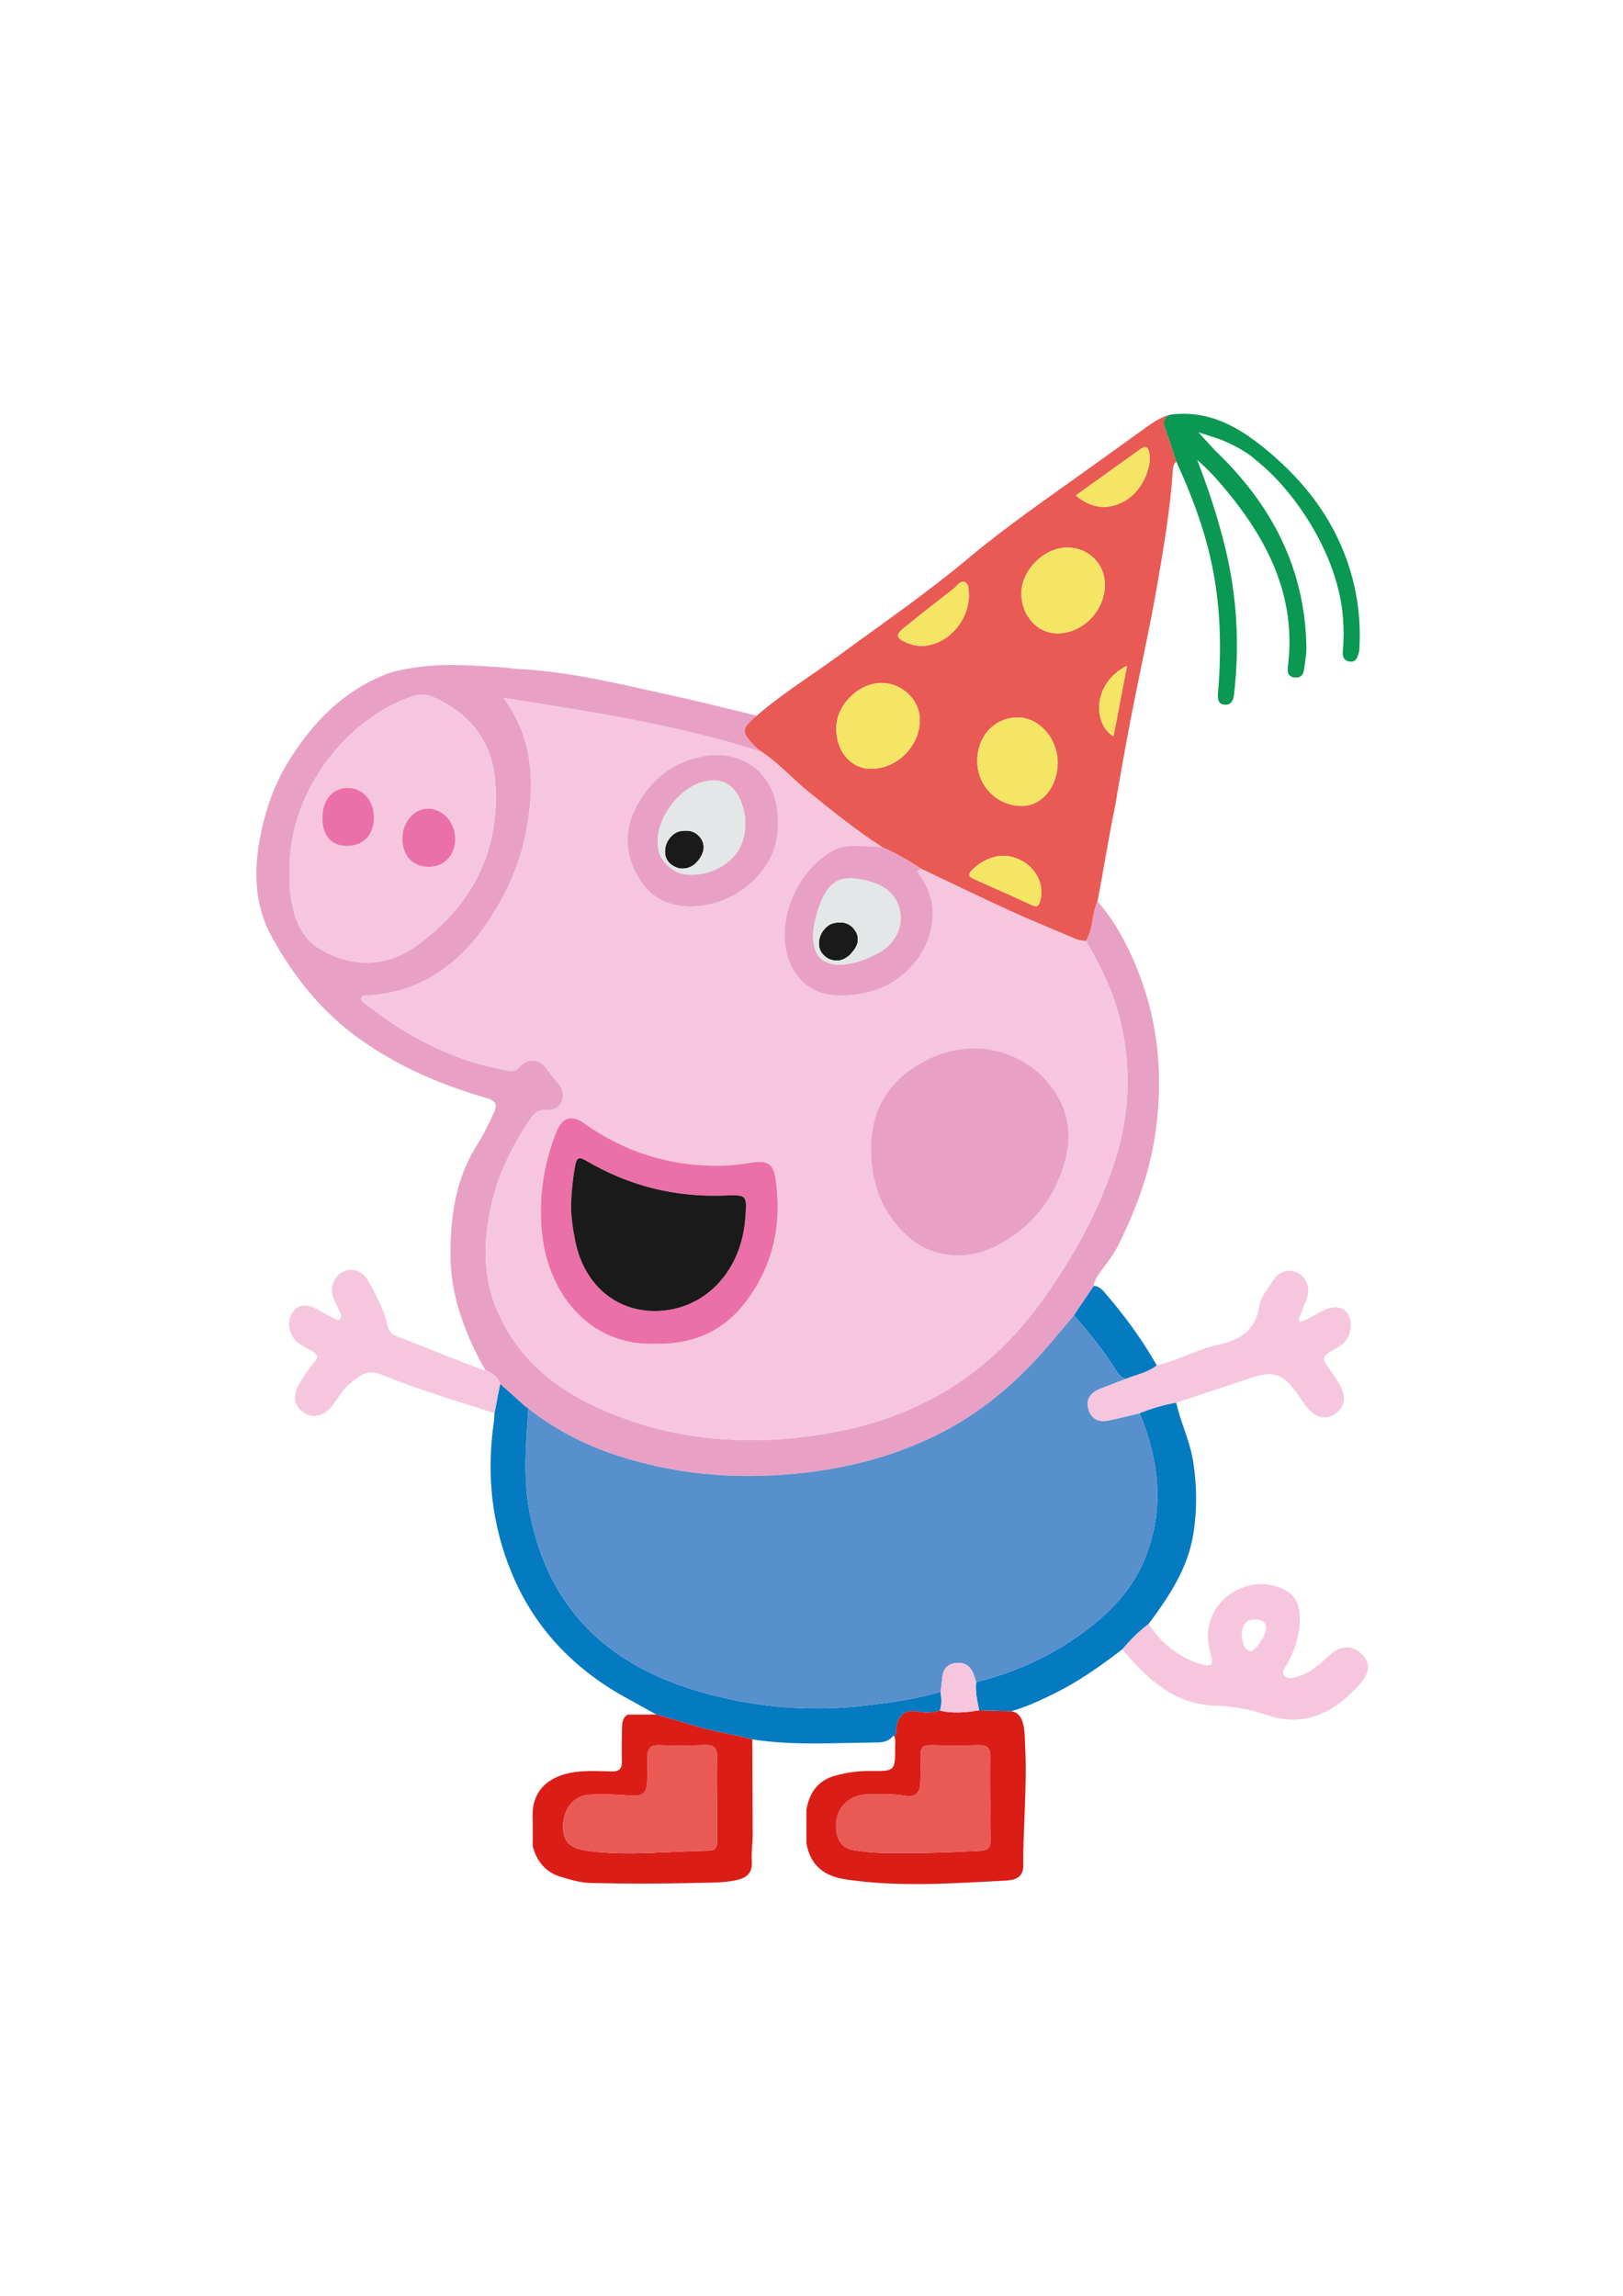
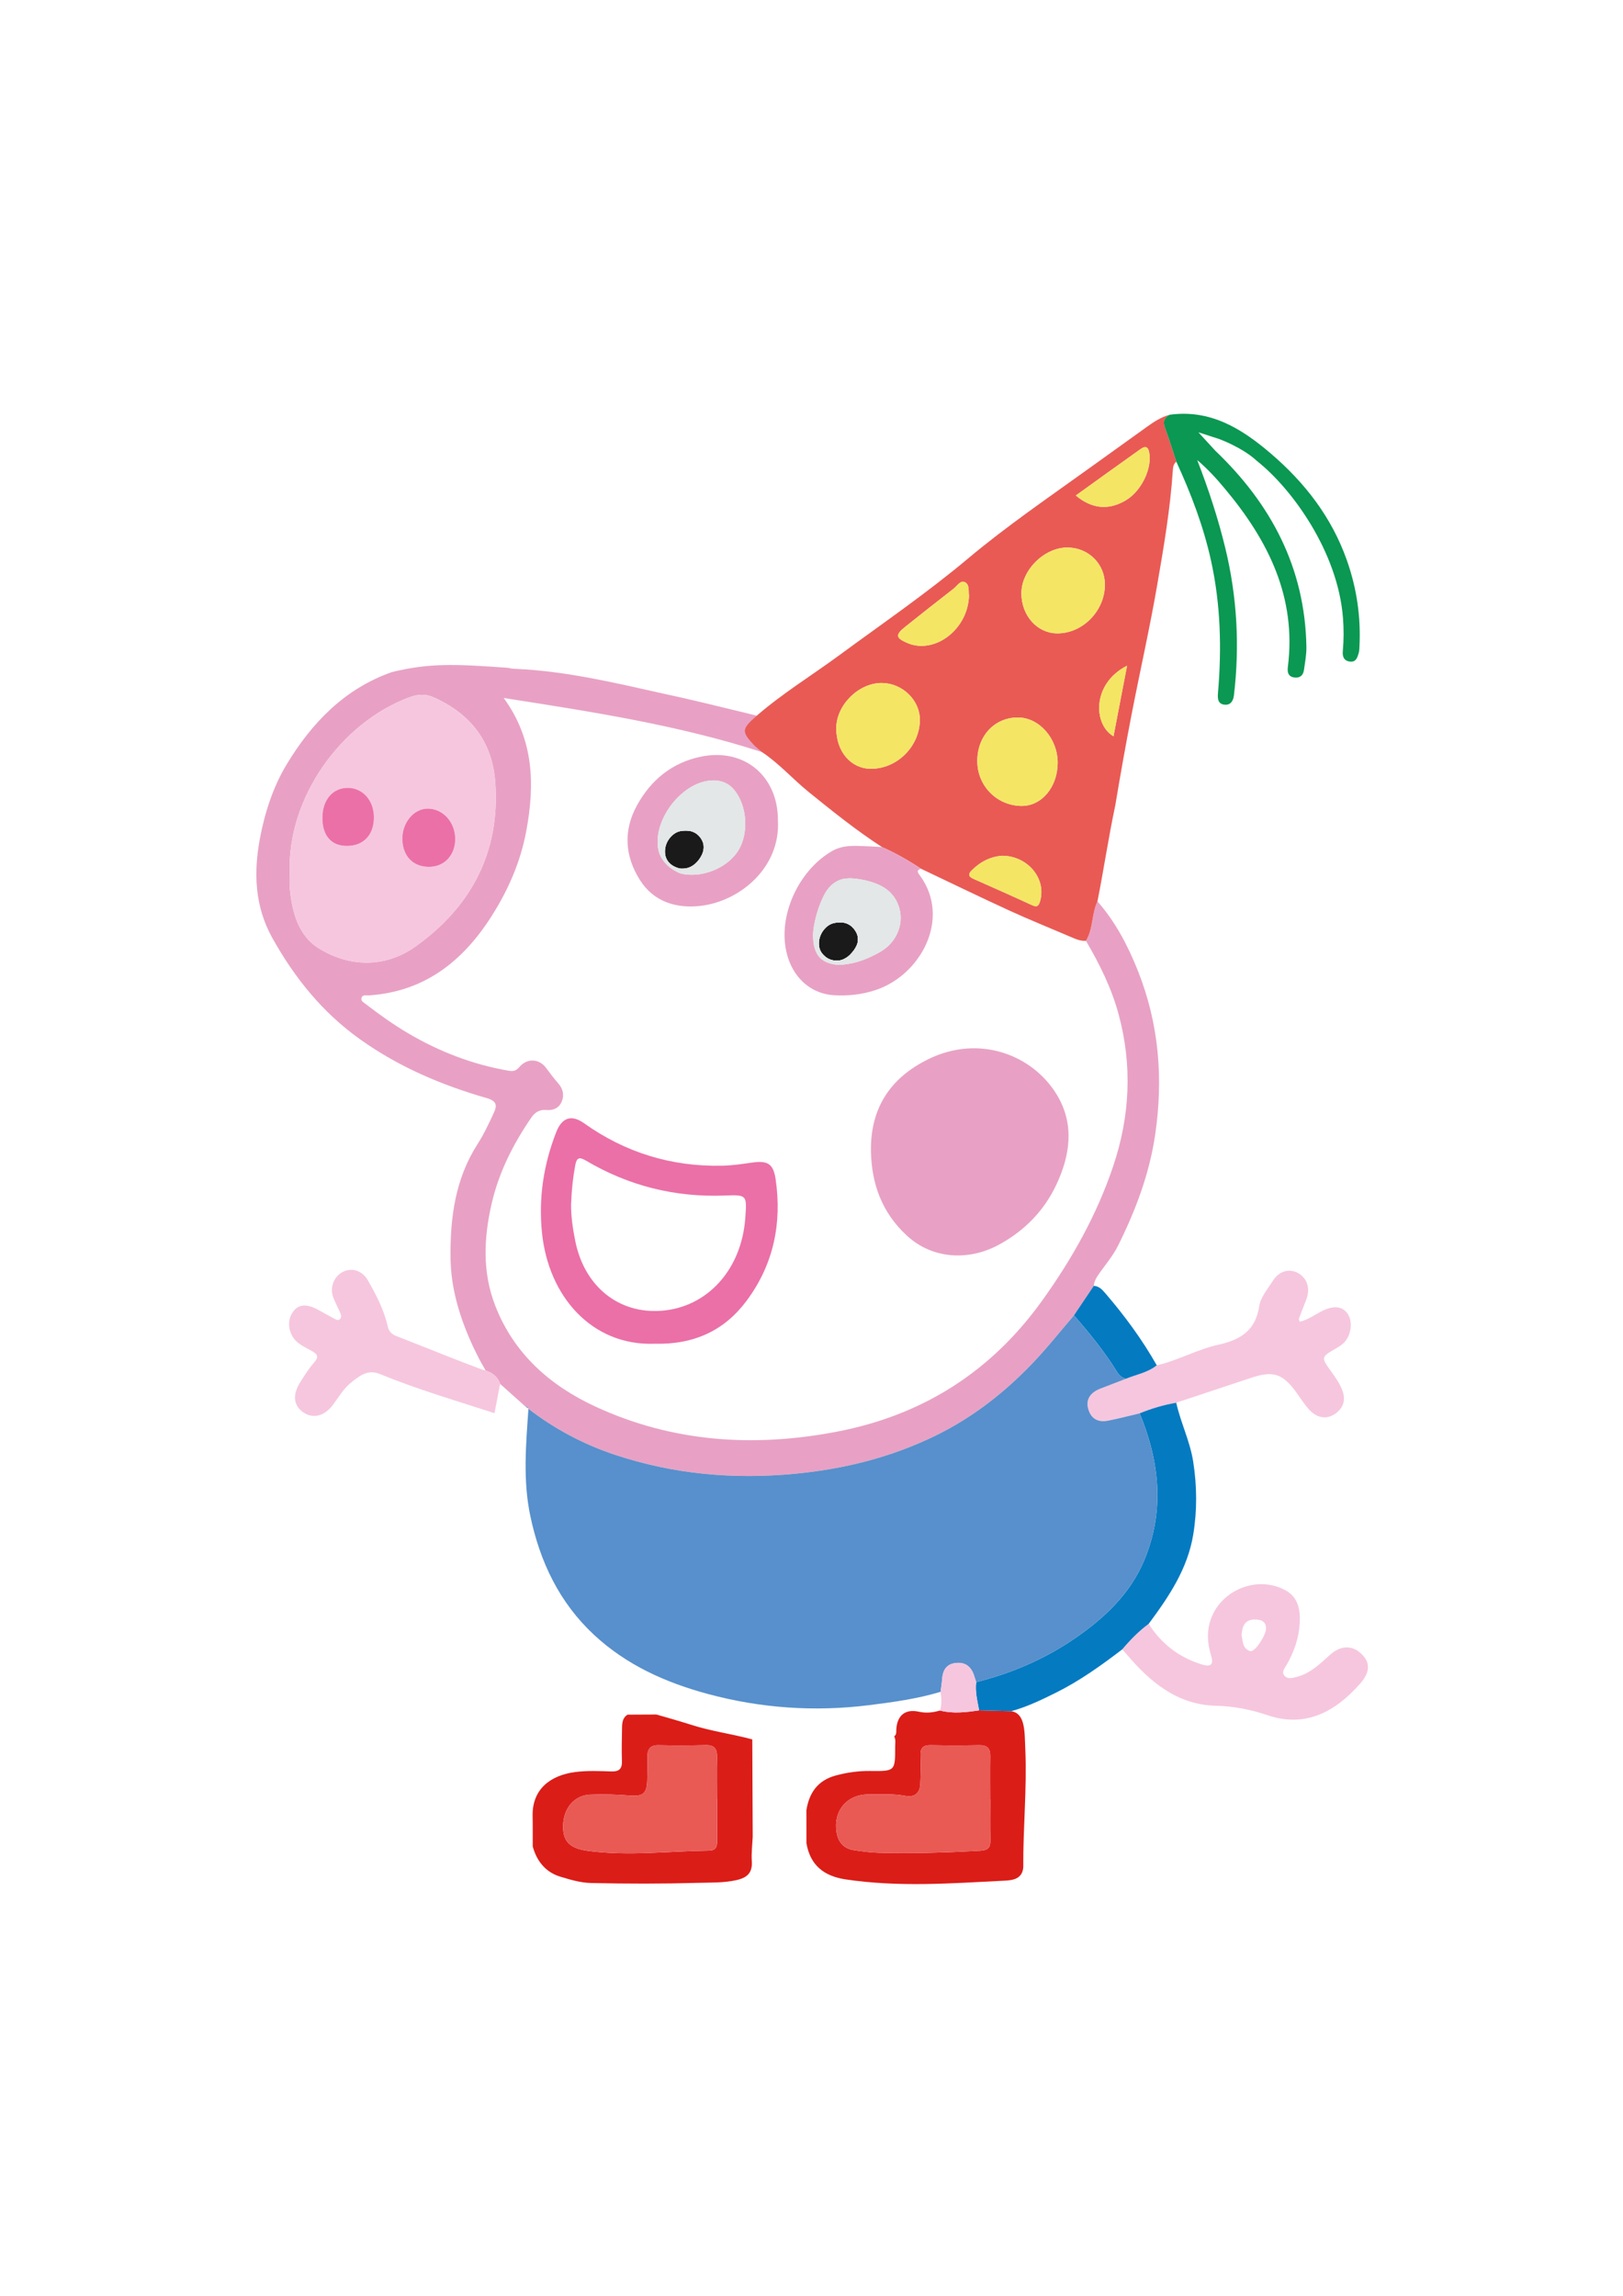
<svg xmlns="http://www.w3.org/2000/svg" xmlns:ns1="http://www.inkscape.org/namespaces/inkscape" xmlns:ns2="http://sodipodi.sourceforge.net/DTD/sodipodi-0.dtd" xmlns:xlink="http://www.w3.org/1999/xlink" width="210mm" height="297mm" viewBox="0 0 210 297" version="1.1" id="svg3631" ns1:version="0.92.4 (5da689c313, 2019-01-14)" ns2:docname="peppa pig 2.svg">
  <defs id="defs3625">
    <clipPath clipPathUnits="userSpaceOnUse" id="clipPath18">
      <path d="M 0,600.949 H 847.559 V 0 H 0 Z" id="path16" ns1:connector-curvature="0" />
    </clipPath>
    <linearGradient id="a" x1="104.73" x2="494.52" y1="335.72" y2="895.84" gradientUnits="userSpaceOnUse">
      <stop stop-color="#e00" offset="0" id="stop2" />
      <stop stop-color="#9a0000" offset="1" id="stop4" />
    </linearGradient>
    <clipPath id="a-4">
      <use overflow="visible" xlink:href="#e" id="use12" />
    </clipPath>
    <clipPath id="clipPath2004">
      <use overflow="visible" xlink:href="#e" id="use2002" />
    </clipPath>
    <clipPath id="clipPath2008">
      <use overflow="visible" xlink:href="#e" id="use2006" />
    </clipPath>
    <clipPath id="clipPath2012">
      <use overflow="visible" xlink:href="#e" id="use2010" />
    </clipPath>
    <clipPath id="clipPath2016">
      <use overflow="visible" xlink:href="#e" id="use2014" />
    </clipPath>
    <clipPath id="clipPath2020">
      <use overflow="visible" xlink:href="#e" id="use2018" />
    </clipPath>
    <clipPath id="clipPath2024">
      <use overflow="visible" xlink:href="#e" id="use2022" />
    </clipPath>
    <clipPath id="clipPath2028">
      <use overflow="visible" xlink:href="#e" id="use2026" />
    </clipPath>
    <clipPath id="clipPath2032">
      <use overflow="visible" xlink:href="#e" id="use2030" />
    </clipPath>
    <clipPath id="clipPath2036">
      <use overflow="visible" xlink:href="#e" id="use2034" />
    </clipPath>
    <clipPath id="clipPath2040">
      <use overflow="visible" xlink:href="#e" id="use2038" />
    </clipPath>
    <clipPath id="clipPath2044">
      <use overflow="visible" xlink:href="#e" id="use2042" />
    </clipPath>
    <clipPath id="clipPath2048">
      <use overflow="visible" xlink:href="#e" id="use2046" />
    </clipPath>
    <clipPath id="clipPath2052">
      <use overflow="visible" xlink:href="#e" id="use2050" />
    </clipPath>
    <clipPath id="clipPath2056">
      <use overflow="visible" xlink:href="#e" id="use2054" />
    </clipPath>
    <clipPath id="clipPath2060">
      <use overflow="visible" xlink:href="#e" id="use2058" />
    </clipPath>
    <clipPath id="clipPath2064">
      <use overflow="visible" xlink:href="#e" id="use2062" />
    </clipPath>
    <clipPath id="clipPath2068">
      <use overflow="visible" xlink:href="#e" id="use2066" />
    </clipPath>
    <clipPath id="clipPath2072">
      <use overflow="visible" xlink:href="#e" id="use2070" />
    </clipPath>
    <clipPath id="clipPath2076">
      <use overflow="visible" xlink:href="#e" id="use2074" />
    </clipPath>
    <clipPath id="clipPath2080">
      <use overflow="visible" xlink:href="#e" id="use2078" />
    </clipPath>
    <clipPath id="clipPath2084">
      <use overflow="visible" xlink:href="#e" id="use2082" />
    </clipPath>
    <clipPath id="clipPath2088">
      <use overflow="visible" xlink:href="#e" id="use2086" />
    </clipPath>
    <clipPath id="clipPath2092">
      <use overflow="visible" xlink:href="#e" id="use2090" />
    </clipPath>
    <clipPath id="clipPath2096">
      <use overflow="visible" xlink:href="#e" id="use2094" />
    </clipPath>
    <clipPath id="clipPath2100">
      <use overflow="visible" xlink:href="#e" id="use2098" />
    </clipPath>
    <clipPath id="clipPath2104">
      <use overflow="visible" xlink:href="#e" id="use2102" />
    </clipPath>
    <clipPath id="clipPath2108">
      <use overflow="visible" xlink:href="#e" id="use2106" />
    </clipPath>
    <clipPath id="clipPath2112">
      <use overflow="visible" xlink:href="#e" id="use2110" />
    </clipPath>
    <clipPath id="clipPath2116">
      <use overflow="visible" xlink:href="#e" id="use2114" />
    </clipPath>
    <clipPath id="clipPath2120">
      <use overflow="visible" xlink:href="#e" id="use2118" />
    </clipPath>
    <clipPath id="clipPath2124">
      <use overflow="visible" xlink:href="#e" id="use2122" />
    </clipPath>
    <clipPath id="clipPath2128">
      <use overflow="visible" xlink:href="#e" id="use2126" />
    </clipPath>
    <clipPath id="clipPath2132">
      <use overflow="visible" xlink:href="#e" id="use2130" />
    </clipPath>
    <clipPath id="a-1">
      <use overflow="visible" xlink:href="#e" id="use12-4" />
    </clipPath>
    <clipPath id="clipPath2004-8">
      <use overflow="visible" xlink:href="#e" id="use2002-6" />
    </clipPath>
    <clipPath id="clipPath2008-0">
      <use overflow="visible" xlink:href="#e" id="use2006-5" />
    </clipPath>
    <clipPath id="clipPath2012-3">
      <use overflow="visible" xlink:href="#e" id="use2010-5" />
    </clipPath>
    <clipPath id="clipPath2016-3">
      <use overflow="visible" xlink:href="#e" id="use2014-2" />
    </clipPath>
    <clipPath id="clipPath2020-4">
      <use overflow="visible" xlink:href="#e" id="use2018-5" />
    </clipPath>
    <clipPath id="clipPath2024-9">
      <use overflow="visible" xlink:href="#e" id="use2022-9" />
    </clipPath>
    <clipPath id="clipPath2028-1">
      <use overflow="visible" xlink:href="#e" id="use2026-9" />
    </clipPath>
    <clipPath id="clipPath2032-1">
      <use overflow="visible" xlink:href="#e" id="use2030-2" />
    </clipPath>
    <clipPath id="clipPath2036-1">
      <use overflow="visible" xlink:href="#e" id="use2034-3" />
    </clipPath>
    <clipPath id="clipPath2040-3">
      <use overflow="visible" xlink:href="#e" id="use2038-6" />
    </clipPath>
    <clipPath id="clipPath2044-0">
      <use overflow="visible" xlink:href="#e" id="use2042-5" />
    </clipPath>
    <clipPath id="clipPath2048-1">
      <use overflow="visible" xlink:href="#e" id="use2046-4" />
    </clipPath>
    <clipPath id="clipPath2052-7">
      <use overflow="visible" xlink:href="#e" id="use2050-6" />
    </clipPath>
    <clipPath id="clipPath2056-3">
      <use overflow="visible" xlink:href="#e" id="use2054-3" />
    </clipPath>
    <clipPath id="clipPath2060-5">
      <use overflow="visible" xlink:href="#e" id="use2058-1" />
    </clipPath>
    <clipPath id="clipPath2064-9">
      <use overflow="visible" xlink:href="#e" id="use2062-3" />
    </clipPath>
    <clipPath id="clipPath2068-4">
      <use overflow="visible" xlink:href="#e" id="use2066-6" />
    </clipPath>
    <clipPath id="clipPath2072-2">
      <use overflow="visible" xlink:href="#e" id="use2070-9" />
    </clipPath>
    <clipPath id="clipPath2076-4">
      <use overflow="visible" xlink:href="#e" id="use2074-6" />
    </clipPath>
    <clipPath id="clipPath2080-7">
      <use overflow="visible" xlink:href="#e" id="use2078-4" />
    </clipPath>
    <clipPath id="clipPath2084-2">
      <use overflow="visible" xlink:href="#e" id="use2082-3" />
    </clipPath>
    <clipPath id="clipPath2088-3">
      <use overflow="visible" xlink:href="#e" id="use2086-4" />
    </clipPath>
    <clipPath id="clipPath2092-8">
      <use overflow="visible" xlink:href="#e" id="use2090-5" />
    </clipPath>
    <clipPath id="clipPath2096-6">
      <use overflow="visible" xlink:href="#e" id="use2094-0" />
    </clipPath>
    <clipPath id="clipPath2100-4">
      <use overflow="visible" xlink:href="#e" id="use2098-4" />
    </clipPath>
    <clipPath id="clipPath2104-8">
      <use overflow="visible" xlink:href="#e" id="use2102-9" />
    </clipPath>
    <clipPath id="clipPath2108-7">
      <use overflow="visible" xlink:href="#e" id="use2106-3" />
    </clipPath>
    <clipPath id="clipPath2112-1">
      <use overflow="visible" xlink:href="#e" id="use2110-0" />
    </clipPath>
    <clipPath id="clipPath2116-9">
      <use overflow="visible" xlink:href="#e" id="use2114-8" />
    </clipPath>
    <clipPath id="clipPath2120-9">
      <use overflow="visible" xlink:href="#e" id="use2118-3" />
    </clipPath>
    <clipPath id="clipPath2124-6">
      <use overflow="visible" xlink:href="#e" id="use2122-9" />
    </clipPath>
    <clipPath id="clipPath2128-5">
      <use overflow="visible" xlink:href="#e" id="use2126-0" />
    </clipPath>
    <clipPath id="clipPath2132-4">
      <use overflow="visible" xlink:href="#e" id="use2130-9" />
    </clipPath>
    <clipPath id="a-9">
      <use overflow="visible" xlink:href="#e" id="use12-6" />
    </clipPath>
    <clipPath id="clipPath2885">
      <use overflow="visible" xlink:href="#e" id="use2883" />
    </clipPath>
    <clipPath id="clipPath2889">
      <use overflow="visible" xlink:href="#e" id="use2887" />
    </clipPath>
    <clipPath id="clipPath2893">
      <use overflow="visible" xlink:href="#e" id="use2891" />
    </clipPath>
    <clipPath id="clipPath2897">
      <use overflow="visible" xlink:href="#e" id="use2895" />
    </clipPath>
    <clipPath id="clipPath2901">
      <use overflow="visible" xlink:href="#e" id="use2899" />
    </clipPath>
    <clipPath id="clipPath2905">
      <use overflow="visible" xlink:href="#e" id="use2903" />
    </clipPath>
    <clipPath id="clipPath2909">
      <use overflow="visible" xlink:href="#e" id="use2907" />
    </clipPath>
    <clipPath id="clipPath2913">
      <use overflow="visible" xlink:href="#e" id="use2911" />
    </clipPath>
    <clipPath id="clipPath2917">
      <use overflow="visible" xlink:href="#e" id="use2915" />
    </clipPath>
    <clipPath id="clipPath2921">
      <use overflow="visible" xlink:href="#e" id="use2919" />
    </clipPath>
    <clipPath id="clipPath2925">
      <use overflow="visible" xlink:href="#e" id="use2923" />
    </clipPath>
    <clipPath id="clipPath2929">
      <use overflow="visible" xlink:href="#e" id="use2927" />
    </clipPath>
    <clipPath id="clipPath2933">
      <use overflow="visible" xlink:href="#e" id="use2931" />
    </clipPath>
    <clipPath id="clipPath2937">
      <use overflow="visible" xlink:href="#e" id="use2935" />
    </clipPath>
    <clipPath id="clipPath2941">
      <use overflow="visible" xlink:href="#e" id="use2939" />
    </clipPath>
    <clipPath id="clipPath2945">
      <use overflow="visible" xlink:href="#e" id="use2943" />
    </clipPath>
    <clipPath id="clipPath2949">
      <use overflow="visible" xlink:href="#e" id="use2947" />
    </clipPath>
    <clipPath id="clipPath2953">
      <use overflow="visible" xlink:href="#e" id="use2951" />
    </clipPath>
    <clipPath id="clipPath2957">
      <use overflow="visible" xlink:href="#e" id="use2955" />
    </clipPath>
    <clipPath id="clipPath2961">
      <use overflow="visible" xlink:href="#e" id="use2959" />
    </clipPath>
    <clipPath id="clipPath2965">
      <use overflow="visible" xlink:href="#e" id="use2963" />
    </clipPath>
    <clipPath id="clipPath2969">
      <use overflow="visible" xlink:href="#e" id="use2967" />
    </clipPath>
    <clipPath id="clipPath2973">
      <use overflow="visible" xlink:href="#e" id="use2971" />
    </clipPath>
    <clipPath id="clipPath2977">
      <use overflow="visible" xlink:href="#e" id="use2975" />
    </clipPath>
    <clipPath id="clipPath2981">
      <use overflow="visible" xlink:href="#e" id="use2979" />
    </clipPath>
    <clipPath id="clipPath2985">
      <use overflow="visible" xlink:href="#e" id="use2983" />
    </clipPath>
    <clipPath id="clipPath2989">
      <use overflow="visible" xlink:href="#e" id="use2987" />
    </clipPath>
    <clipPath id="clipPath2993">
      <use overflow="visible" xlink:href="#e" id="use2991" />
    </clipPath>
    <clipPath id="clipPath2997">
      <use overflow="visible" xlink:href="#e" id="use2995" />
    </clipPath>
    <clipPath id="clipPath3001">
      <use overflow="visible" xlink:href="#e" id="use2999" />
    </clipPath>
    <clipPath id="clipPath3005">
      <use overflow="visible" xlink:href="#e" id="use3003" />
    </clipPath>
    <clipPath id="clipPath3009">
      <use overflow="visible" xlink:href="#e" id="use3007" />
    </clipPath>
    <clipPath id="clipPath3013">
      <use overflow="visible" xlink:href="#e" id="use3011" />
    </clipPath>
    <clipPath id="a-0">
      <use overflow="visible" xlink:href="#e" id="use12-1" />
    </clipPath>
    <clipPath id="clipPath3061">
      <use overflow="visible" xlink:href="#e" id="use3059" />
    </clipPath>
    <clipPath id="clipPath3065">
      <use overflow="visible" xlink:href="#e" id="use3063" />
    </clipPath>
    <clipPath id="clipPath3069">
      <use overflow="visible" xlink:href="#e" id="use3067" />
    </clipPath>
    <clipPath id="clipPath3073">
      <use overflow="visible" xlink:href="#e" id="use3071" />
    </clipPath>
    <clipPath id="clipPath3077">
      <use overflow="visible" xlink:href="#e" id="use3075" />
    </clipPath>
    <clipPath id="clipPath3081">
      <use overflow="visible" xlink:href="#e" id="use3079" />
    </clipPath>
    <clipPath id="clipPath3085">
      <use overflow="visible" xlink:href="#e" id="use3083" />
    </clipPath>
    <clipPath id="clipPath3089">
      <use overflow="visible" xlink:href="#e" id="use3087" />
    </clipPath>
    <clipPath id="clipPath3093">
      <use overflow="visible" xlink:href="#e" id="use3091" />
    </clipPath>
    <clipPath id="clipPath3097">
      <use overflow="visible" xlink:href="#e" id="use3095" />
    </clipPath>
    <clipPath id="clipPath3101">
      <use overflow="visible" xlink:href="#e" id="use3099" />
    </clipPath>
    <clipPath id="clipPath3105">
      <use overflow="visible" xlink:href="#e" id="use3103" />
    </clipPath>
    <clipPath id="clipPath3109">
      <use overflow="visible" xlink:href="#e" id="use3107" />
    </clipPath>
    <clipPath id="clipPath3113">
      <use overflow="visible" xlink:href="#e" id="use3111" />
    </clipPath>
    <clipPath id="clipPath3117">
      <use overflow="visible" xlink:href="#e" id="use3115" />
    </clipPath>
    <clipPath id="clipPath3121">
      <use overflow="visible" xlink:href="#e" id="use3119" />
    </clipPath>
    <clipPath id="clipPath3125">
      <use overflow="visible" xlink:href="#e" id="use3123" />
    </clipPath>
    <clipPath id="clipPath3129">
      <use overflow="visible" xlink:href="#e" id="use3127" />
    </clipPath>
    <clipPath id="clipPath3133">
      <use overflow="visible" xlink:href="#e" id="use3131" />
    </clipPath>
    <clipPath id="clipPath3137">
      <use overflow="visible" xlink:href="#e" id="use3135" />
    </clipPath>
    <clipPath id="clipPath3141">
      <use overflow="visible" xlink:href="#e" id="use3139" />
    </clipPath>
    <clipPath id="clipPath3145">
      <use overflow="visible" xlink:href="#e" id="use3143" />
    </clipPath>
    <clipPath id="clipPath3149">
      <use overflow="visible" xlink:href="#e" id="use3147" />
    </clipPath>
    <clipPath id="clipPath3153">
      <use overflow="visible" xlink:href="#e" id="use3151" />
    </clipPath>
    <clipPath id="clipPath3157">
      <use overflow="visible" xlink:href="#e" id="use3155" />
    </clipPath>
    <clipPath id="clipPath3161">
      <use overflow="visible" xlink:href="#e" id="use3159" />
    </clipPath>
    <clipPath id="clipPath3165">
      <use overflow="visible" xlink:href="#e" id="use3163" />
    </clipPath>
    <clipPath id="clipPath3169">
      <use overflow="visible" xlink:href="#e" id="use3167" />
    </clipPath>
    <clipPath id="clipPath3173">
      <use overflow="visible" xlink:href="#e" id="use3171" />
    </clipPath>
    <clipPath id="clipPath3177">
      <use overflow="visible" xlink:href="#e" id="use3175" />
    </clipPath>
    <clipPath id="clipPath3181">
      <use overflow="visible" xlink:href="#e" id="use3179" />
    </clipPath>
    <clipPath id="clipPath3185">
      <use overflow="visible" xlink:href="#e" id="use3183" />
    </clipPath>
    <clipPath id="clipPath3189">
      <use overflow="visible" xlink:href="#e" id="use3187" />
    </clipPath>
    <clipPath id="a-7">
      <use overflow="visible" xlink:href="#e" id="use12-2" />
    </clipPath>
    <clipPath id="clipPath4117">
      <use overflow="visible" xlink:href="#e" id="use4115" />
    </clipPath>
    <clipPath id="clipPath4121">
      <use overflow="visible" xlink:href="#e" id="use4119" />
    </clipPath>
    <clipPath id="clipPath4125">
      <use overflow="visible" xlink:href="#e" id="use4123" />
    </clipPath>
    <clipPath id="clipPath4129">
      <use overflow="visible" xlink:href="#e" id="use4127" />
    </clipPath>
    <clipPath id="clipPath4133">
      <use overflow="visible" xlink:href="#e" id="use4131" />
    </clipPath>
    <clipPath id="clipPath4137">
      <use overflow="visible" xlink:href="#e" id="use4135" />
    </clipPath>
    <clipPath id="clipPath4141">
      <use overflow="visible" xlink:href="#e" id="use4139" />
    </clipPath>
    <clipPath id="clipPath4145">
      <use overflow="visible" xlink:href="#e" id="use4143" />
    </clipPath>
    <clipPath id="clipPath4149">
      <use overflow="visible" xlink:href="#e" id="use4147" />
    </clipPath>
    <clipPath id="clipPath4153">
      <use overflow="visible" xlink:href="#e" id="use4151" />
    </clipPath>
    <clipPath id="clipPath4157">
      <use overflow="visible" xlink:href="#e" id="use4155" />
    </clipPath>
    <clipPath id="clipPath4161">
      <use overflow="visible" xlink:href="#e" id="use4159" />
    </clipPath>
    <clipPath id="clipPath4165">
      <use overflow="visible" xlink:href="#e" id="use4163" />
    </clipPath>
    <clipPath id="clipPath4169">
      <use overflow="visible" xlink:href="#e" id="use4167" />
    </clipPath>
    <clipPath id="clipPath4173">
      <use overflow="visible" xlink:href="#e" id="use4171" />
    </clipPath>
    <clipPath id="clipPath4177">
      <use overflow="visible" xlink:href="#e" id="use4175" />
    </clipPath>
    <clipPath id="clipPath4181">
      <use overflow="visible" xlink:href="#e" id="use4179" />
    </clipPath>
    <clipPath id="clipPath4185">
      <use overflow="visible" xlink:href="#e" id="use4183" />
    </clipPath>
    <clipPath id="clipPath4189">
      <use overflow="visible" xlink:href="#e" id="use4187" />
    </clipPath>
    <clipPath id="clipPath4193">
      <use overflow="visible" xlink:href="#e" id="use4191" />
    </clipPath>
    <clipPath id="clipPath4197">
      <use overflow="visible" xlink:href="#e" id="use4195" />
    </clipPath>
    <clipPath id="clipPath4201">
      <use overflow="visible" xlink:href="#e" id="use4199" />
    </clipPath>
    <clipPath id="clipPath4205">
      <use overflow="visible" xlink:href="#e" id="use4203" />
    </clipPath>
    <clipPath id="clipPath4209">
      <use overflow="visible" xlink:href="#e" id="use4207" />
    </clipPath>
    <clipPath id="clipPath4213">
      <use overflow="visible" xlink:href="#e" id="use4211" />
    </clipPath>
    <clipPath id="clipPath4217">
      <use overflow="visible" xlink:href="#e" id="use4215" />
    </clipPath>
    <clipPath id="clipPath4221">
      <use overflow="visible" xlink:href="#e" id="use4219" />
    </clipPath>
    <clipPath id="clipPath4225">
      <use overflow="visible" xlink:href="#e" id="use4223" />
    </clipPath>
    <clipPath id="clipPath4229">
      <use overflow="visible" xlink:href="#e" id="use4227" />
    </clipPath>
    <clipPath id="clipPath4233">
      <use overflow="visible" xlink:href="#e" id="use4231" />
    </clipPath>
    <clipPath id="clipPath4237">
      <use overflow="visible" xlink:href="#e" id="use4235" />
    </clipPath>
    <clipPath id="clipPath4241">
      <use overflow="visible" xlink:href="#e" id="use4239" />
    </clipPath>
    <clipPath id="clipPath4245">
      <use overflow="visible" xlink:href="#e" id="use4243" />
    </clipPath>
    <clipPath id="a-44">
      <use overflow="visible" xlink:href="#e" id="use12-3" />
    </clipPath>
    <clipPath id="clipPath4117-5">
      <use overflow="visible" xlink:href="#e" id="use4115-9" />
    </clipPath>
    <clipPath id="clipPath4121-3">
      <use overflow="visible" xlink:href="#e" id="use4119-4" />
    </clipPath>
    <clipPath id="clipPath4125-3">
      <use overflow="visible" xlink:href="#e" id="use4123-0" />
    </clipPath>
    <clipPath id="clipPath4129-4">
      <use overflow="visible" xlink:href="#e" id="use4127-7" />
    </clipPath>
    <clipPath id="clipPath4133-9">
      <use overflow="visible" xlink:href="#e" id="use4131-9" />
    </clipPath>
    <clipPath id="clipPath4137-1">
      <use overflow="visible" xlink:href="#e" id="use4135-1" />
    </clipPath>
    <clipPath id="clipPath4141-9">
      <use overflow="visible" xlink:href="#e" id="use4139-7" />
    </clipPath>
    <clipPath id="clipPath4145-5">
      <use overflow="visible" xlink:href="#e" id="use4143-1" />
    </clipPath>
    <clipPath id="clipPath4149-8">
      <use overflow="visible" xlink:href="#e" id="use4147-5" />
    </clipPath>
    <clipPath id="clipPath4153-6">
      <use overflow="visible" xlink:href="#e" id="use4151-7" />
    </clipPath>
    <clipPath id="clipPath4157-1">
      <use overflow="visible" xlink:href="#e" id="use4155-0" />
    </clipPath>
    <clipPath id="clipPath4161-6">
      <use overflow="visible" xlink:href="#e" id="use4159-6" />
    </clipPath>
    <clipPath id="clipPath4165-5">
      <use overflow="visible" xlink:href="#e" id="use4163-2" />
    </clipPath>
    <clipPath id="clipPath4169-6">
      <use overflow="visible" xlink:href="#e" id="use4167-0" />
    </clipPath>
    <clipPath id="clipPath4173-1">
      <use overflow="visible" xlink:href="#e" id="use4171-9" />
    </clipPath>
    <clipPath id="clipPath4177-5">
      <use overflow="visible" xlink:href="#e" id="use4175-0" />
    </clipPath>
    <clipPath id="clipPath4181-8">
      <use overflow="visible" xlink:href="#e" id="use4179-6" />
    </clipPath>
    <clipPath id="clipPath4185-8">
      <use overflow="visible" xlink:href="#e" id="use4183-4" />
    </clipPath>
    <clipPath id="clipPath4189-6">
      <use overflow="visible" xlink:href="#e" id="use4187-1" />
    </clipPath>
    <clipPath id="clipPath4193-9">
      <use overflow="visible" xlink:href="#e" id="use4191-4" />
    </clipPath>
    <clipPath id="clipPath4197-4">
      <use overflow="visible" xlink:href="#e" id="use4195-1" />
    </clipPath>
    <clipPath id="clipPath4201-1">
      <use overflow="visible" xlink:href="#e" id="use4199-6" />
    </clipPath>
    <clipPath id="clipPath4205-4">
      <use overflow="visible" xlink:href="#e" id="use4203-5" />
    </clipPath>
    <clipPath id="clipPath4209-3">
      <use overflow="visible" xlink:href="#e" id="use4207-0" />
    </clipPath>
    <clipPath id="clipPath4213-0">
      <use overflow="visible" xlink:href="#e" id="use4211-2" />
    </clipPath>
    <clipPath id="clipPath4217-4">
      <use overflow="visible" xlink:href="#e" id="use4215-2" />
    </clipPath>
    <clipPath id="clipPath4221-3">
      <use overflow="visible" xlink:href="#e" id="use4219-6" />
    </clipPath>
    <clipPath id="clipPath4225-9">
      <use overflow="visible" xlink:href="#e" id="use4223-0" />
    </clipPath>
    <clipPath id="clipPath4229-8">
      <use overflow="visible" xlink:href="#e" id="use4227-6" />
    </clipPath>
    <clipPath id="clipPath4233-6">
      <use overflow="visible" xlink:href="#e" id="use4231-2" />
    </clipPath>
    <clipPath id="clipPath4237-1">
      <use overflow="visible" xlink:href="#e" id="use4235-9" />
    </clipPath>
    <clipPath id="clipPath4241-7">
      <use overflow="visible" xlink:href="#e" id="use4239-3" />
    </clipPath>
    <clipPath id="clipPath4245-0">
      <use overflow="visible" xlink:href="#e" id="use4243-4" />
    </clipPath>
    <rect height="364.36" width="375.5" y="48.715" x="110" id="e" />
    <clipPath id="a-95">
      <use overflow="visible" xlink:href="#e" id="use12-8" />
    </clipPath>
    <clipPath id="clipPath4293">
      <use overflow="visible" xlink:href="#e" id="use4291" />
    </clipPath>
    <clipPath id="clipPath4297">
      <use overflow="visible" xlink:href="#e" id="use4295" />
    </clipPath>
    <clipPath id="clipPath4301">
      <use overflow="visible" xlink:href="#e" id="use4299" />
    </clipPath>
    <clipPath id="clipPath4305">
      <use overflow="visible" xlink:href="#e" id="use4303" />
    </clipPath>
    <clipPath id="clipPath4309">
      <use overflow="visible" xlink:href="#e" id="use4307" />
    </clipPath>
    <clipPath id="clipPath4313">
      <use overflow="visible" xlink:href="#e" id="use4311" />
    </clipPath>
    <clipPath id="clipPath4317">
      <use overflow="visible" xlink:href="#e" id="use4315" />
    </clipPath>
    <clipPath id="clipPath4321">
      <use overflow="visible" xlink:href="#e" id="use4319" />
    </clipPath>
    <clipPath id="clipPath4325">
      <use overflow="visible" xlink:href="#e" id="use4323" />
    </clipPath>
    <clipPath id="clipPath4329">
      <use overflow="visible" xlink:href="#e" id="use4327" />
    </clipPath>
    <clipPath id="clipPath4333">
      <use overflow="visible" xlink:href="#e" id="use4331" />
    </clipPath>
    <clipPath id="clipPath4337">
      <use overflow="visible" xlink:href="#e" id="use4335" />
    </clipPath>
    <clipPath id="clipPath4341">
      <use overflow="visible" xlink:href="#e" id="use4339" />
    </clipPath>
    <clipPath id="clipPath4345">
      <use overflow="visible" xlink:href="#e" id="use4343" />
    </clipPath>
    <clipPath id="clipPath4349">
      <use overflow="visible" xlink:href="#e" id="use4347" />
    </clipPath>
    <clipPath id="clipPath4353">
      <use overflow="visible" xlink:href="#e" id="use4351" />
    </clipPath>
    <clipPath id="clipPath4357">
      <use overflow="visible" xlink:href="#e" id="use4355" />
    </clipPath>
    <clipPath id="clipPath4361">
      <use overflow="visible" xlink:href="#e" id="use4359" />
    </clipPath>
    <clipPath id="clipPath4365">
      <use overflow="visible" xlink:href="#e" id="use4363" />
    </clipPath>
    <clipPath id="clipPath4369">
      <use overflow="visible" xlink:href="#e" id="use4367" />
    </clipPath>
    <clipPath id="clipPath4373">
      <use overflow="visible" xlink:href="#e" id="use4371" />
    </clipPath>
    <clipPath id="clipPath4377">
      <use overflow="visible" xlink:href="#e" id="use4375" />
    </clipPath>
    <clipPath id="clipPath4381">
      <use overflow="visible" xlink:href="#e" id="use4379" />
    </clipPath>
    <clipPath id="clipPath4385">
      <use overflow="visible" xlink:href="#e" id="use4383" />
    </clipPath>
    <clipPath id="clipPath4389">
      <use overflow="visible" xlink:href="#e" id="use4387" />
    </clipPath>
    <clipPath id="clipPath4393">
      <use overflow="visible" xlink:href="#e" id="use4391" />
    </clipPath>
    <clipPath id="clipPath4397">
      <use overflow="visible" xlink:href="#e" id="use4395" />
    </clipPath>
    <clipPath id="clipPath4401">
      <use overflow="visible" xlink:href="#e" id="use4399" />
    </clipPath>
    <clipPath id="clipPath4405">
      <use overflow="visible" xlink:href="#e" id="use4403" />
    </clipPath>
    <clipPath id="clipPath4409">
      <use overflow="visible" xlink:href="#e" id="use4407" />
    </clipPath>
    <clipPath id="clipPath4413">
      <use overflow="visible" xlink:href="#e" id="use4411" />
    </clipPath>
    <clipPath id="clipPath4417">
      <use overflow="visible" xlink:href="#e" id="use4415" />
    </clipPath>
    <clipPath id="clipPath4421">
      <use overflow="visible" xlink:href="#e" id="use4419" />
    </clipPath>
    <clipPath clipPathUnits="userSpaceOnUse" id="clipPath18-9">
      <path d="M 0,788.682 H 606.392 V 0 H 0 Z" id="path16-1" ns1:connector-curvature="0" />
    </clipPath>
    <clipPath clipPathUnits="userSpaceOnUse" id="clipPath18-3">
      <path d="M 0,841.89 H 595.28 V 0 H 0 Z" id="path16-2" ns1:connector-curvature="0" />
    </clipPath>
    <clipPath clipPathUnits="userSpaceOnUse" id="clipPath26">
      <path d="M 49,724.392 H 539.375 V 115.689 H 49 Z" id="path24" ns1:connector-curvature="0" />
    </clipPath>
    <pattern y="0" x="0" height="6" width="6" patternUnits="userSpaceOnUse" id="EMFhbasepattern" />
  </defs>
  <ns2:namedview id="base" pagecolor="#ffffff" bordercolor="#666666" borderopacity="1.0" ns1:pageopacity="0.0" ns1:pageshadow="2" ns1:zoom="0.302278" ns1:cx="-237.27812" ns1:cy="11.710817" ns1:document-units="mm" ns1:current-layer="g11993" showgrid="false" showguides="true" ns1:guide-bbox="true" ns1:window-width="1920" ns1:window-height="1001" ns1:window-x="-9" ns1:window-y="-9" ns1:window-maximized="1" ns1:snap-global="false">
    <ns2:guide position="72.922,252.89" orientation="0,1" id="guide4178" ns1:locked="false" />
    <ns2:guide position="99.099,43.94" orientation="0,1" id="guide4180" ns1:locked="false" />
  </ns2:namedview>
  <g ns1:label="Layer 1" ns1:groupmode="layer" id="layer1">
    <g id="g11993" transform="translate(-1.9,-26.684)">
      <g id="g2870" transform="matrix(0.758,0,0,0.758,-45.394,-58.757)">
        <path id="path7186" d="m 249.728,266.549 c 3.074,3.509 5.202,7.568 6.912,11.872 3.61,9.089 4.358,18.451 2.919,28.086 -0.994,6.654 -3.339,12.823 -6.302,18.782 -0.841,1.692 -2.099,3.182 -3.201,4.738 -0.467,0.66 -0.89,1.316 -0.952,2.144 -1.127,1.676 -2.255,3.352 -3.382,5.028 -2.355,2.752 -4.601,5.594 -7.113,8.216 -4.8,5.01 -10.17,9.203 -16.432,12.275 -7.654,3.757 -15.729,5.762 -24.189,6.56 -10.433,0.984 -20.625,0.067 -30.585,-3.235 -5.381,-1.784 -10.317,-4.403 -14.808,-7.86 l -0.028,-0.055 c -0.059,-0.246 -0.208,-0.36 -0.464,-0.313 -1.447,-1.295 -2.894,-2.59 -4.341,-3.885 -0.495,-1.458 -1.663,-2.024 -2.461,-2.272 -1.019,-1.785 -1.031,-1.766 -2.142,-4.061 -2.237,-4.846 -3.808,-9.845 -3.862,-15.239 -0.069,-6.849 0.821,-13.449 4.635,-19.387 1.066,-1.66 1.909,-3.472 2.742,-5.266 0.557,-1.199 0.618,-2.024 -1.186,-2.544 -7.702,-2.216 -14.993,-5.311 -21.607,-10.019 -6.461,-4.599 -11.233,-10.549 -15.022,-17.352 -2.967,-5.328 -3.209,-11.087 -2.085,-17.004 0.848,-4.466 2.267,-8.799 4.571,-12.61 4.272,-7.068 9.87,-12.895 17.964,-15.732 6.326,-1.525 10.485,-1.401 19.854,-0.717 0.44,0.125 0.913,0.174 1.372,0.179 8.428,0.386 16.491,2.298 24.586,4.109 4.895,1.038 9.568,2.199 14.345,3.357 0.703,0.171 1.405,0.347 2.108,0.52 -2.177,2.538 -2.181,2.541 0.2,5.065 0.32,0.34 0.685,0.633 0.698,1.151 -14.363,-4.644 -29.211,-6.91 -44.098,-9.237 5.182,7.095 5.34,14.817 3.835,22.809 -0.981,5.214 -3.078,9.992 -5.914,14.443 -4.889,7.673 -11.418,12.852 -20.868,13.501 -0.492,0.035 -1.194,-0.199 -1.34,0.503 -0.102,0.491 0.448,0.756 0.814,1.038 2.311,1.781 4.681,3.468 7.202,4.951 5.312,3.124 10.964,5.304 17.048,6.357 0.786,0.136 1.304,0.087 1.886,-0.606 1.296,-1.547 3.382,-1.485 4.57,0.136 0.667,0.91 1.344,1.797 2.088,2.646 0.802,0.914 1.063,2.031 0.56,3.159 -0.487,1.091 -1.463,1.484 -2.634,1.38 -1.111,-0.099 -1.907,0.39 -2.521,1.282 -3.104,4.515 -5.547,9.336 -6.783,14.709 -1.349,5.863 -1.601,11.726 0.623,17.43 3.191,8.19 9.359,13.619 17.107,17.203 13.154,6.082 26.955,6.981 41.067,4.302 14.674,-2.786 26.401,-10.181 35.151,-22.362 5.105,-7.105 9.334,-14.626 12.135,-22.931 2.894,-8.581 3.31,-17.242 0.93,-26.009 -1.209,-4.454 -3.241,-8.539 -5.565,-12.494 1.251,-2.073 0.962,-4.595 1.965,-6.739 z m -137.884,-4.719 c 0,0.565 -0.073,1.502 0.013,2.423 0.379,4.088 1.432,8.173 5.034,10.364 5.342,3.25 11.363,3.239 16.41,-0.352 9.516,-6.771 14.52,-16.145 13.624,-28.108 -0.52,-6.934 -4.272,-11.652 -10.565,-14.449 -1.367,-0.608 -2.65,-0.505 -4.036,0 -11.662,4.298 -20.966,17.135 -20.478,30.115 z" ns1:connector-curvature="0" style="clip-rule:evenodd;fill:#e8a1c4;fill-rule:evenodd;stroke-width:0.282" ns2:nodetypes="ccsccccccccccccccccccccsccccccccccccccccccccccccccccsccccccscccccc" />
        <path id="path7188" d="m 192.47,241.08 -1.232,-1.044 c -2.381,-2.524 -2.235,-2.883 0.334,-5.172 4.394,-3.807 9.353,-6.843 14.022,-10.272 7.407,-5.441 14.994,-10.64 22.055,-16.563 6.562,-5.505 13.652,-10.341 20.604,-15.344 3.317,-2.387 6.64,-4.765 9.96,-7.148 1.185,-0.85 2.396,-1.649 3.834,-2.031 -0.961,0.518 -1.172,1.22 -0.775,2.278 0.707,1.883 1.285,3.815 1.918,5.726 -0.465,0.361 -0.557,0.881 -0.592,1.42 -0.436,6.618 -1.551,13.152 -2.678,19.669 -1.284,7.421 -2.955,14.774 -4.388,22.17 -0.991,5.117 -1.904,10.25 -2.759,15.393 -1.136,5.336 -2.036,11.341 -3.045,16.388 -1.004,2.144 -0.715,4.665 -1.965,6.738 -0.966,0.063 -1.811,-0.327 -2.668,-0.695 -3.473,-1.491 -6.984,-2.901 -10.419,-4.477 -5.052,-2.317 -10.05,-4.75 -15.071,-7.133 -2.118,-1.406 -4.316,-2.667 -6.647,-3.688 -4.392,-2.849 -8.466,-6.123 -12.528,-9.412 -2.714,-2.197 -5.033,-4.855 -7.96,-6.803 z m 43.69,-5.91 c -4.051,-0.013 -7.029,3.25 -6.94,7.606 0.084,4.149 3.384,7.435 7.52,7.489 3.459,0.045 6.208,-3.238 6.195,-7.398 -0.013,-4.12 -3.151,-7.686 -6.775,-7.697 z m -31.019,1.839 c -0.006,3.954 2.479,6.881 5.872,6.914 4.5,0.043 8.385,-3.825 8.399,-8.363 0.009,-3.331 -2.965,-6.227 -6.446,-6.277 -3.971,-0.056 -7.818,3.743 -7.825,7.726 z m 45.858,-24.5 c 0.009,-3.502 -2.74,-6.274 -6.291,-6.345 -4.014,-0.079 -7.997,3.857 -7.963,7.87 0.032,3.777 2.703,6.752 6.088,6.781 4.352,0.037 8.155,-3.831 8.166,-8.307 z m -23.201,1.822 c -0.134,-0.643 0.171,-1.847 -0.729,-2.269 -0.73,-0.343 -1.318,0.679 -1.921,1.146 -2.77,2.147 -5.523,4.318 -8.26,6.507 -1.701,1.361 -1.605,1.896 0.42,2.754 4.64,1.967 10.353,-2.333 10.49,-8.138 z m 5.679,44.437 c -1.92,0.125 -3.719,0.981 -5.226,2.507 -0.695,0.703 -0.465,1.091 0.331,1.445 3.324,1.474 6.651,2.942 9.949,4.471 0.998,0.462 1.214,0.043 1.444,-0.823 0.993,-3.732 -2.154,-7.572 -6.499,-7.6 z m 12.553,-61.481 c 2.809,2.343 5.697,2.546 8.618,0.769 2.632,-1.601 4.45,-5.476 3.902,-8.159 -0.258,-1.262 -0.949,-0.899 -1.562,-0.465 -3.61,2.556 -7.193,5.15 -10.958,7.855 z m 8.751,29.047 c -6.029,3.057 -5.778,10.038 -2.314,12.043 0.754,-3.924 1.499,-7.799 2.314,-12.043 z" ns1:connector-curvature="0" style="clip-rule:evenodd;fill:#e95a55;fill-rule:evenodd;stroke-width:0.282" ns2:nodetypes="cccccccccccsscccccccccccccccccccccccccccccccccccccscccccc" />
        <path id="path7204" d="m 263.189,191.51 c -0.632,-1.911 -1.21,-3.843 -1.918,-5.726 -0.397,-1.058 -0.186,-1.76 0.775,-2.278 6.953,-0.961 12.287,2.353 17.248,6.594 5.843,4.993 10.415,10.901 13.005,18.231 1.702,4.816 2.421,9.763 2.147,14.858 -0.018,0.33 -0.028,0.673 -0.124,0.985 -0.235,0.766 -0.445,1.604 -1.546,1.449 -1.044,-0.148 -1.244,-0.933 -1.167,-1.77 0.178,-1.925 0.175,-3.844 0.021,-5.766 -0.892,-11.176 -8.668,-21.942 -14.673,-26.687 -2.478,-2.327 -6.502,-3.771 -6.502,-3.771 l -3.498,-1.13 c 0,0 2.383,2.607 2.869,3.128 9.567,9.127 15.334,20.029 15.567,33.485 0.023,1.315 -0.229,2.639 -0.415,3.951 -0.131,0.927 -0.704,1.424 -1.674,1.278 -1.052,-0.16 -1.184,-0.932 -1.075,-1.794 1.506,-11.92 -3.363,-21.585 -10.715,-30.381 -1.396,-1.67 -2.833,-3.291 -4.76,-4.932 1.99,5.134 3.59,10.043 4.806,15.065 2.003,8.276 2.468,16.654 1.461,25.111 -0.119,1.001 -0.63,1.705 -1.657,1.57 -1.133,-0.149 -1.138,-1.123 -1.06,-2.023 0.648,-7.584 0.45,-15.116 -1.197,-22.585 -1.293,-5.865 -3.417,-11.425 -5.917,-16.86 z" ns1:connector-curvature="0" style="clip-rule:evenodd;fill:#0a9852;fill-rule:evenodd;stroke-width:0.282" ns2:nodetypes="cccccccccccccccccccccccccc" />
-         <path id="path7248" d="m 147.76,348.903 c 1.447,1.295 2.894,2.59 4.341,3.885 0.155,0.105 0.31,0.209 0.464,0.313 0,0 0.028,0.055 0.028,0.054 -0.42,6.086 -0.959,12.171 0.31,18.232 1.646,7.863 4.964,14.845 10.916,20.372 5.532,5.138 12.228,8.132 19.428,10.07 9.008,2.426 18.176,3.059 27.422,1.912 4.127,-0.512 8.271,-1.08 12.281,-2.286 0.155,1.071 0.237,2.139 -0.101,3.195 -1.183,0.347 -2.336,0.484 -3.597,0.206 -2.325,-0.513 -3.693,0.612 -3.855,2.955 -0.031,0.445 0.084,0.935 -0.368,1.261 -0.025,-0.045 -0.053,-0.131 -0.077,-0.13 -0.053,0 -0.121,0.037 -0.155,0.079 -0.892,1.145 -2.192,1.082 -3.425,1.094 -6.86,0.067 -13.732,0.525 -20.563,-0.537 -3.451,-0.931 -7.005,-1.386 -10.431,-2.492 -1.959,-0.632 -5.96,-1.758 -5.96,-1.758 l -4.267,-2.37 c -9.333,-4.91 -16.378,-12.043 -20.422,-21.797 -3.431,-8.276 -4.337,-16.98 -3.015,-25.878 0.067,-0.454 0.061,-0.919 0.089,-1.379 0.319,-1.668 0.638,-3.336 0.956,-5.002 z" ns1:connector-curvature="0" style="clip-rule:evenodd;fill:#047ac1;fill-rule:evenodd;stroke-width:0.282" ns2:nodetypes="ccccsccccccccccccccccccc" />
        <path id="path7250" d="m 215.027,409.067 c 0.453,-0.322 0.339,-0.811 0.369,-1.257 0.162,-2.343 1.53,-3.468 3.855,-2.955 1.261,0.278 2.415,0.141 3.593,-0.204 2.227,0.574 4.455,0.307 6.682,-0.029 1.825,0.047 3.65,0.095 5.476,0.141 2.457,0.376 2.273,3.572 2.407,6.428 0.298,6.747 -0.388,13.476 -0.344,20.219 -0.158,2.026 -1.861,2.211 -3.204,2.279 -9.043,0.457 -18.092,1.136 -27.128,-0.22 -3.682,-0.553 -6.034,-2.404 -6.68,-6.167 -0.004,-1.882 -0.004,-3.769 -0.006,-5.657 0.474,-2.987 1.974,-5.094 5.018,-5.909 1.921,-0.516 3.86,-0.794 5.857,-0.77 4.29,0.051 4.279,0.026 4.275,-4.163 -2.6e-4,-0.59 0.14,-1.179 -0.169,-1.734 z m 16.405,10.738 h -0.019 c 0,-2.455 -0.028,-4.911 0.01,-7.366 0.021,-1.347 -0.532,-1.906 -1.905,-1.874 -2.719,0.06 -5.442,0.056 -8.161,0 -1.224,-0.025 -1.868,0.307 -1.821,1.665 0.058,1.656 0.032,3.319 -0.05,4.975 -0.078,1.565 -0.994,2.301 -2.533,2.015 -2.111,-0.392 -4.233,-0.266 -6.351,-0.261 -3.649,0.013 -5.978,2.809 -5.413,6.426 0.264,1.69 1.201,2.81 2.915,3.087 1.435,0.232 2.89,0.415 4.341,0.452 5.769,0.143 11.534,-0.026 17.297,-0.347 1.308,-0.073 1.738,-0.553 1.707,-1.804 -0.058,-2.321 -0.017,-4.645 -0.017,-6.967 z" ns1:connector-curvature="0" style="clip-rule:evenodd;fill:#db1d18;fill-rule:evenodd;stroke-width:0.282" ns2:nodetypes="ccccccccccccccccccccccccccccccsc" />
        <path id="path7252" d="m 174.418,405.328 c 0,0 4.001,1.125 5.96,1.758 3.426,1.106 6.98,1.562 10.43,2.492 0.024,5.536 0.048,11.071 0.072,16.607 -0.061,1.387 -0.249,2.784 -0.152,4.16 0.142,1.997 -0.793,2.839 -2.631,3.251 -2.169,0.487 -4.348,0.404 -6.529,0.465 -6.096,0.171 -12.193,0.163 -18.292,0.026 -1.813,-0.041 -3.531,-0.569 -5.212,-1.071 -2.505,-0.749 -4.042,-2.632 -4.733,-5.168 -0.005,-1.72 0.017,-3.44 -0.021,-5.159 -0.103,-4.674 3.111,-7.003 7.284,-7.541 2.022,-0.261 4.101,-0.171 6.151,-0.102 1.41,0.046 1.868,-0.5 1.812,-1.861 -0.075,-1.851 -0.005,-3.707 0.02,-5.561 0.011,-0.874 0.084,-1.737 0.935,-2.27 1.633,-0.013 3.27,-0.015 4.906,-0.024 z m 10.383,14.393 h -0.028 c 0,-2.387 -0.04,-4.776 0.015,-7.161 0.033,-1.427 -0.504,-2.046 -1.984,-2.004 -2.65,0.074 -5.306,0.073 -7.956,0.013 -1.389,-0.035 -1.932,0.598 -1.939,1.889 -0.008,1.392 0.003,2.786 -0.041,4.178 -0.069,2.22 -0.782,2.704 -2.978,2.523 -2.24,-0.185 -4.505,-0.247 -6.75,-0.157 -2.708,0.109 -4.552,2.316 -4.627,5.259 -0.07,2.731 1.158,3.933 4.256,4.343 6.884,0.911 13.757,0.042 20.635,-0.046 1.192,-0.015 1.417,-0.671 1.405,-1.67 -0.027,-2.386 -0.009,-4.775 -0.009,-7.161 z" ns1:connector-curvature="0" style="clip-rule:evenodd;fill:#db1d18;fill-rule:evenodd;stroke-width:0.282" ns2:nodetypes="ccccccccccccccccccccccccccccccc" />
        <path id="path7254" d="m 258.474,389.853 c 2.171,3.439 5.216,5.751 9.092,6.938 1.253,0.383 2.098,0.247 1.567,-1.5 -0.441,-1.452 -0.676,-2.985 -0.469,-4.526 0.801,-5.976 7.659,-9.505 13.039,-6.702 2.29,1.193 2.667,3.339 2.553,5.611 -0.128,2.556 -0.949,4.925 -2.218,7.154 -0.307,0.54 -0.917,1.199 -0.444,1.815 0.561,0.732 1.453,0.452 2.221,0.246 2.268,-0.606 3.894,-2.189 5.562,-3.705 1.803,-1.638 3.741,-1.741 5.315,-0.289 1.65,1.522 1.653,3.151 -0.16,5.206 -4.198,4.758 -9.284,7.519 -15.676,5.377 -2.981,-1 -5.796,-1.563 -8.952,-1.642 -6.483,-0.163 -11.156,-4.001 -15.163,-8.746 -0.253,-0.299 -0.524,-0.584 -0.785,-0.875 1.357,-1.608 2.818,-3.11 4.52,-4.362 z m 15.858,1.968 c 0.22,1.012 0.155,2.315 1.496,2.693 0.763,0.215 2.689,-2.725 2.677,-3.863 -0.014,-1.298 -0.937,-1.521 -1.886,-1.536 -1.737,-0.026 -2.201,1.166 -2.287,2.706 z" ns1:connector-curvature="0" style="clip-rule:evenodd;fill:#f6c6de;fill-rule:evenodd;stroke-width:0.282" />
        <path id="path7256" d="m 259.853,345.734 c 3.627,-0.831 6.914,-2.72 10.529,-3.517 3.724,-0.821 6.332,-2.392 6.954,-6.569 0.228,-1.532 1.454,-2.948 2.343,-4.342 1.067,-1.674 2.76,-2.146 4.263,-1.334 1.575,0.851 2.16,2.648 1.454,4.485 -0.427,1.111 -0.869,2.217 -1.286,3.332 -0.035,0.092 0.071,0.238 0.16,0.507 1.358,-0.326 2.481,-1.146 3.684,-1.773 1.991,-1.04 3.574,-0.907 4.475,0.399 0.963,1.394 0.602,3.872 -0.767,5.089 -0.344,0.305 -0.738,0.566 -1.139,0.796 -2.667,1.529 -2.677,1.53 -0.843,4.064 0.701,0.969 1.378,1.936 1.821,3.066 0.654,1.669 0.228,3.059 -1.155,4.041 -1.427,1.012 -2.991,0.769 -4.192,-0.392 -0.986,-0.952 -1.708,-2.18 -2.528,-3.299 -2.298,-3.138 -3.926,-3.664 -7.621,-2.434 -4.278,1.422 -8.555,2.845 -12.833,4.268 -2.15,0.365 -4.227,0.983 -6.244,1.809 -1.79,0.421 -3.57,0.89 -5.373,1.248 -1.635,0.324 -2.878,-0.239 -3.387,-1.929 -0.48,-1.597 0.25,-2.833 2.028,-3.528 1.466,-0.573 2.936,-1.133 4.404,-1.699 1.769,-0.72 3.708,-1.048 5.25,-2.288 z" ns1:connector-curvature="0" style="clip-rule:evenodd;fill:#f6c6de;fill-rule:evenodd;stroke-width:0.282" />
        <path id="path7258" d="m 256.931,353.93 c 2.017,-0.826 4.095,-1.444 6.244,-1.809 0.76,3.415 2.36,6.591 2.898,10.066 0.642,4.142 0.689,8.282 0.004,12.439 -0.968,5.872 -4.168,10.6 -7.602,15.227 -1.702,1.252 -3.163,2.754 -4.52,4.363 -3.597,2.744 -7.263,5.379 -11.334,7.399 -2.469,1.225 -4.946,2.421 -7.618,3.148 -1.825,-0.047 -3.65,-0.093 -5.475,-0.141 -0.289,-1.593 -0.707,-3.171 -0.503,-4.815 6.032,-1.512 11.683,-3.932 16.808,-7.444 5.035,-3.449 9.458,-7.582 11.867,-13.331 3.535,-8.436 2.643,-16.83 -0.768,-25.102 z" ns1:connector-curvature="0" style="clip-rule:evenodd;fill:#047ac1;fill-rule:evenodd;stroke-width:0.282" />
        <path ns2:nodetypes="ccccccccccccccccccccccc" id="path7260" d="m 147.76,348.903 c -0.319,1.667 -0.638,3.334 -0.956,5.001 -6.55,-2.134 -13.176,-4.054 -19.554,-6.682 -2.06,-0.848 -3.422,0.277 -4.827,1.372 -1.326,1.033 -2.171,2.489 -3.151,3.825 -1.477,2.014 -3.471,2.504 -5.143,1.317 -1.636,-1.162 -1.838,-2.958 -0.496,-5.104 0.737,-1.177 1.491,-2.365 2.402,-3.404 0.873,-0.996 0.464,-1.46 -0.447,-1.952 -0.754,-0.407 -1.527,-0.8 -2.213,-1.305 -1.623,-1.195 -2.11,-3.521 -1.136,-5.113 0.953,-1.556 2.347,-1.736 4.526,-0.566 0.876,0.471 1.731,0.98 2.611,1.441 0.332,0.174 0.734,0.456 1.079,0.082 0.312,-0.339 0.125,-0.761 -0.03,-1.12 -0.368,-0.852 -0.815,-1.672 -1.143,-2.538 -0.651,-1.72 0.116,-3.64 1.702,-4.401 1.544,-0.741 3.28,-0.159 4.225,1.509 1.404,2.478 2.739,5.002 3.36,7.81 0.239,1.082 0.933,1.497 1.863,1.818 5.018,1.953 9.951,3.975 14.29,5.583 1.378,0.294 2.544,0.967 3.039,2.425 z" ns1:connector-curvature="0" style="clip-rule:evenodd;fill:#f6c6de;fill-rule:evenodd;stroke-width:0.282" />
        <path id="path7286" d="m 259.853,345.734 c -1.542,1.239 -3.481,1.567 -5.249,2.288 -0.684,-0.146 -1.158,-0.555 -1.52,-1.146 -2.131,-3.471 -4.709,-6.604 -7.363,-9.677 1.128,-1.676 2.255,-3.352 3.382,-5.028 0.884,0.045 1.434,0.645 1.948,1.244 3.304,3.841 6.3,7.904 8.801,12.319 z" ns1:connector-curvature="0" style="clip-rule:evenodd;fill:#047ac1;fill-rule:evenodd;stroke-width:0.282" />
-         <path id="path7376" d="m 192.47,241.08 c 2.927,1.948 5.246,4.607 7.96,6.804 4.062,3.289 8.136,6.562 12.522,9.412 -0.662,-0.042 -1.319,-0.107 -1.976,-0.123 -2.237,-0.055 -4.477,-0.414 -6.598,0.819 -5.202,3.023 -8.673,9.815 -7.977,15.822 0.583,5.042 3.912,8.528 8.455,8.762 2.385,0.123 4.68,-0.115 7.029,-0.897 7.668,-2.554 12.894,-12.17 7.554,-19.519 -0.293,-0.404 -0.766,-0.91 0.165,-1.177 5.021,2.383 10.019,4.816 15.071,7.133 3.435,1.575 6.946,2.985 10.419,4.477 0.856,0.368 1.703,0.757 2.668,0.695 2.325,3.955 4.357,8.04 5.565,12.494 2.38,8.767 1.964,17.429 -0.93,26.01 -2.801,8.304 -7.03,15.825 -12.135,22.931 -8.75,12.181 -20.477,19.576 -35.151,22.362 -14.112,2.679 -27.913,1.78 -41.067,-4.302 -7.749,-3.583 -13.916,-9.013 -17.107,-17.203 -2.223,-5.704 -1.971,-11.566 -0.623,-17.43 1.236,-5.373 3.679,-10.193 6.783,-14.709 0.614,-0.892 1.41,-1.38 2.521,-1.282 1.171,0.104 2.147,-0.289 2.634,-1.38 0.502,-1.128 0.241,-2.244 -0.56,-3.159 -0.744,-0.849 -1.421,-1.735 -2.088,-2.646 -1.188,-1.621 -3.274,-1.683 -4.57,-0.136 -0.582,0.694 -1.1,0.742 -1.886,0.606 -6.084,-1.053 -11.736,-3.233 -17.048,-6.357 -2.52,-1.483 -4.891,-3.17 -7.202,-4.951 -0.366,-0.282 -0.916,-0.547 -0.814,-1.038 0.146,-0.703 0.849,-0.469 1.34,-0.503 9.45,-0.649 15.979,-5.828 20.868,-13.501 2.836,-4.451 4.933,-9.229 5.914,-14.443 1.504,-7.992 1.347,-15.714 -3.835,-22.809 14.888,2.327 29.736,4.593 44.099,9.238 z m 18.592,68.124 c 0.116,5.61 1.878,10.444 6.097,14.363 4.542,4.219 10.774,4.222 15.548,1.687 4.347,-2.308 7.8,-5.712 9.956,-10.247 2.434,-5.121 3.17,-10.422 0.139,-15.439 -4.084,-6.761 -13.187,-10.385 -21.96,-6.074 -6.506,3.198 -9.89,8.364 -9.78,15.711 z m -36.955,32.851 c 6.804,0.165 11.971,-2.279 15.751,-7.366 4.584,-6.17 6.034,-13.195 4.932,-20.73 -0.39,-2.664 -1.415,-3.198 -4.006,-2.826 -1.705,0.244 -3.423,0.501 -5.139,0.536 -8.634,0.179 -16.491,-2.227 -23.543,-7.24 -2.185,-1.553 -3.794,-0.972 -4.763,1.511 -2.163,5.537 -3.03,11.226 -2.431,17.158 1.099,10.876 8.51,19.321 19.2,18.957 z m 21.076,-89.349 c 0.005,-7.572 -5.783,-12.386 -13.178,-10.843 -4.9,1.022 -8.483,3.955 -10.871,8.285 -2.396,4.343 -2.083,8.738 0.539,12.834 2.364,3.692 6.241,4.804 10.267,4.346 6.716,-0.764 13.703,-6.504 13.242,-14.622 z" ns1:connector-curvature="0" style="clip-rule:evenodd;fill:#f6c6de;fill-rule:evenodd;stroke-width:0.282" />
        <path id="path7378" d="m 245.721,337.2 c 2.654,3.074 5.232,6.206 7.363,9.677 0.362,0.59 0.836,0.999 1.52,1.146 -1.469,0.565 -2.939,1.125 -4.404,1.699 -1.778,0.695 -2.509,1.931 -2.028,3.528 0.508,1.69 1.752,2.253 3.387,1.929 1.803,-0.357 3.583,-0.827 5.373,-1.248 3.411,8.271 4.303,16.666 0.768,25.102 -2.409,5.749 -6.832,9.882 -11.867,13.331 -5.125,3.512 -10.776,5.931 -16.807,7.444 -0.12,-0.377 -0.238,-0.755 -0.36,-1.131 -0.494,-1.519 -1.501,-2.327 -3.134,-2.139 -1.61,0.186 -2.214,1.262 -2.317,2.757 -0.05,0.723 -0.172,1.441 -0.262,2.162 -4.011,1.205 -8.154,1.773 -12.281,2.286 -9.247,1.147 -18.415,0.514 -27.422,-1.912 -7.199,-1.938 -13.896,-4.933 -19.428,-10.07 -5.952,-5.528 -9.27,-12.51 -10.916,-20.372 -1.269,-6.061 -0.73,-12.146 -0.31,-18.232 4.492,3.458 9.427,6.077 14.808,7.861 9.96,3.302 20.153,4.219 30.585,3.235 8.46,-0.798 16.536,-2.804 24.189,-6.56 6.261,-3.072 11.631,-7.265 16.432,-12.275 2.512,-2.622 4.757,-5.463 7.113,-8.216 z" ns1:connector-curvature="0" style="clip-rule:evenodd;fill:#5790cc;fill-rule:evenodd;stroke-width:0.282" />
        <path id="path7380" d="m 111.843,261.83 c -0.488,-12.981 8.816,-25.817 20.478,-30.115 1.386,-0.511 2.67,-0.614 4.036,0 6.293,2.798 10.046,7.516 10.565,14.449 0.896,11.963 -4.109,21.336 -13.624,28.108 -5.046,3.591 -11.067,3.602 -16.41,0.352 -3.602,-2.191 -4.654,-6.276 -5.034,-10.364 -0.085,-0.922 -0.013,-1.858 -0.013,-2.423 z m 23.794,-1.17 c 2.619,-0.013 4.481,-2.011 4.457,-4.795 -0.025,-2.862 -2.107,-5.139 -4.695,-5.135 -2.389,0 -4.383,2.421 -4.323,5.241 0.061,2.869 1.839,4.697 4.561,4.689 z m -9.419,-8.497 c -0.02,-2.897 -1.986,-5.038 -4.571,-4.979 -2.508,0.058 -4.201,2.089 -4.222,5.067 -0.021,3.107 1.54,4.88 4.263,4.839 2.809,-0.042 4.55,-1.936 4.53,-4.927 z" ns1:connector-curvature="0" style="clip-rule:evenodd;fill:#f6c6de;fill-rule:evenodd;stroke-width:0.282" />
        <path id="path7382" d="m 152.565,353.101 c -0.154,-0.105 -0.309,-0.209 -0.464,-0.313 0.256,-0.046 0.405,0.067 0.464,0.313 z" ns1:connector-curvature="0" style="clip-rule:evenodd;fill:#5790cc;fill-rule:evenodd;stroke-width:0.282" />
        <path id="path7384" d="m 219.605,260.984 c -0.931,0.266 -0.459,0.773 -0.165,1.177 5.339,7.349 0.114,16.965 -7.554,19.519 -2.349,0.782 -4.644,1.02 -7.029,0.897 -4.544,-0.234 -7.872,-3.719 -8.455,-8.762 -0.695,-6.007 2.775,-12.799 7.977,-15.822 2.121,-1.234 4.361,-0.874 6.598,-0.819 0.657,0.015 1.313,0.081 1.976,0.123 2.336,1.021 4.534,2.282 6.652,3.688 z m -13.709,16.375 c 2.429,-0.119 4.656,-1.003 6.729,-2.18 2.703,-1.536 3.997,-4.53 3.344,-7.198 -0.832,-3.4 -3.593,-4.759 -7.561,-5.296 -2.512,-0.34 -4.31,0.674 -5.449,3.022 -0.882,1.816 -1.428,3.711 -1.707,5.673 -0.149,1.05 -0.125,3.069 0.803,4.417 0.82,1.139 2.37,1.614 3.841,1.563 z" ns1:connector-curvature="0" style="clip-rule:evenodd;fill:#e8a1c4;fill-rule:evenodd;stroke-width:0.282" ns2:nodetypes="ccccccccccccccccc" />
        <path id="path7386" d="m 236.161,235.171 c 3.625,0.013 6.763,3.577 6.775,7.698 0.013,4.16 -2.737,7.443 -6.195,7.398 -4.136,-0.054 -7.436,-3.34 -7.52,-7.489 -0.088,-4.356 2.889,-7.62 6.94,-7.607 z" ns1:connector-curvature="0" style="clip-rule:evenodd;fill:#f5e564;fill-rule:evenodd;stroke-width:0.282" />
        <path id="path7388" d="m 205.142,237.01 c 0.006,-3.983 3.854,-7.782 7.824,-7.726 3.481,0.05 6.455,2.946 6.446,6.277 -0.013,4.537 -3.898,8.406 -8.399,8.363 -3.392,-0.033 -5.878,-2.96 -5.872,-6.914 z" ns1:connector-curvature="0" style="clip-rule:evenodd;fill:#f5e564;fill-rule:evenodd;stroke-width:0.282" />
        <path id="path7390" d="m 251,212.51 c -0.011,4.475 -3.814,8.343 -8.166,8.307 -3.385,-0.029 -6.056,-3.004 -6.088,-6.781 -0.034,-4.014 3.949,-7.95 7.963,-7.87 3.552,0.07 6.3,2.843 6.291,6.345 z" ns1:connector-curvature="0" style="clip-rule:evenodd;fill:#f5e564;fill-rule:evenodd;stroke-width:0.282" />
        <path id="path7392" d="m 227.798,214.332 c -0.137,5.805 -5.85,10.106 -10.49,8.138 -2.024,-0.858 -2.12,-1.392 -0.42,-2.754 2.737,-2.19 5.49,-4.361 8.26,-6.507 0.603,-0.467 1.191,-1.489 1.921,-1.146 0.9,0.422 0.595,1.626 0.729,2.269 z" ns1:connector-curvature="0" style="clip-rule:evenodd;fill:#f5e564;fill-rule:evenodd;stroke-width:0.282" />
        <path id="path7394" d="m 233.477,258.769 c 4.345,0.028 7.491,3.867 6.499,7.6 -0.23,0.867 -0.446,1.286 -1.444,0.823 -3.298,-1.529 -6.625,-2.997 -9.949,-4.471 -0.797,-0.354 -1.026,-0.741 -0.331,-1.445 1.507,-1.526 3.306,-2.383 5.226,-2.507 z" ns1:connector-curvature="0" style="clip-rule:evenodd;fill:#f5e564;fill-rule:evenodd;stroke-width:0.282" />
        <path id="path7396" d="m 246.03,197.287 c 3.764,-2.705 7.348,-5.299 10.958,-7.855 0.613,-0.434 1.304,-0.797 1.562,0.465 0.548,2.682 -1.27,6.557 -3.902,8.159 -2.921,1.777 -5.808,1.575 -8.618,-0.769 z" ns1:connector-curvature="0" style="clip-rule:evenodd;fill:#f5e564;fill-rule:evenodd;stroke-width:0.282" />
        <path id="path7398" d="m 254.781,226.335 c -0.815,4.244 -1.56,8.12 -2.314,12.043 -3.464,-2.005 -3.714,-8.986 2.314,-12.043 z" ns1:connector-curvature="0" style="clip-rule:evenodd;fill:#f5e564;fill-rule:evenodd;stroke-width:0.282" />
        <path id="path7700" d="m 222.95,401.455 c 0.09,-0.72 0.211,-1.438 0.262,-2.162 0.103,-1.495 0.707,-2.571 2.317,-2.757 1.634,-0.188 2.64,0.621 3.134,2.139 0.123,0.376 0.241,0.754 0.36,1.131 -0.205,1.644 0.213,3.223 0.502,4.815 -2.227,0.337 -4.455,0.604 -6.682,0.029 0.343,-1.056 0.261,-2.125 0.106,-3.196 z" ns1:connector-curvature="0" style="clip-rule:evenodd;fill:#f6c6de;fill-rule:evenodd;stroke-width:0.282" />
        <path id="path7702" d="m 231.432,419.805 c 0,2.322 -0.041,4.646 0.017,6.967 0.032,1.251 -0.399,1.731 -1.707,1.803 -5.763,0.322 -11.527,0.49 -17.297,0.347 -1.451,-0.037 -2.906,-0.22 -4.341,-0.452 -1.714,-0.277 -2.651,-1.397 -2.915,-3.087 -0.565,-3.617 1.764,-6.417 5.413,-6.426 2.117,0 4.239,-0.132 6.351,0.261 1.539,0.286 2.455,-0.449 2.533,-2.015 0.083,-1.656 0.108,-3.318 0.05,-4.975 -0.048,-1.358 0.597,-1.691 1.821,-1.665 2.719,0.058 5.442,0.063 8.161,0 1.373,-0.031 1.926,0.528 1.905,1.874 -0.038,2.455 -0.01,4.91 -0.01,7.366 0.006,0 0.013,0 0.02,0 z" ns1:connector-curvature="0" style="clip-rule:evenodd;fill:#e95a55;fill-rule:evenodd;stroke-width:0.282" />
        <path id="path7704" d="m 184.8,419.721 c 0,2.387 -0.018,4.775 0.009,7.162 0.011,0.998 -0.213,1.654 -1.405,1.67 -6.878,0.088 -13.751,0.957 -20.635,0.046 -3.098,-0.409 -4.326,-1.612 -4.256,-4.343 0.075,-2.943 1.92,-5.15 4.627,-5.259 2.245,-0.091 4.51,-0.028 6.75,0.157 2.196,0.181 2.909,-0.303 2.978,-2.523 0.043,-1.392 0.034,-2.785 0.041,-4.178 0.006,-1.29 0.549,-1.923 1.939,-1.888 2.65,0.064 5.306,0.065 7.956,-0.013 1.479,-0.041 2.016,0.577 1.984,2.004 -0.055,2.385 -0.015,4.774 -0.015,7.161 0.009,0 0.018,0 0.028,0 z" ns1:connector-curvature="0" style="clip-rule:evenodd;fill:#e95a55;fill-rule:evenodd;stroke-width:0.282" />
        <path id="path7790" d="m 211.062,309.204 c -0.109,-7.346 3.274,-12.513 9.78,-15.71 8.773,-4.312 17.875,-0.688 21.96,6.074 3.032,5.018 2.295,10.319 -0.139,15.439 -2.156,4.536 -5.608,7.939 -9.956,10.247 -4.774,2.535 -11.006,2.532 -15.548,-1.687 -4.219,-3.919 -5.981,-8.753 -6.097,-14.363 z" ns1:connector-curvature="0" style="clip-rule:evenodd;fill:#e8a1c4;fill-rule:evenodd;stroke-width:0.282" />
        <path id="path7792" d="m 174.108,342.055 c -10.691,0.364 -18.101,-8.081 -19.2,-18.957 -0.599,-5.932 0.268,-11.621 2.431,-17.158 0.97,-2.483 2.579,-3.064 4.763,-1.511 7.052,5.013 14.909,7.419 23.543,7.24 1.717,-0.035 3.434,-0.291 5.139,-0.536 2.592,-0.372 3.617,0.162 4.006,2.826 1.102,7.535 -0.348,14.56 -4.932,20.73 -3.78,5.087 -8.948,7.531 -15.751,7.366 z m -14.233,-23.75 c -0.019,1.875 0.28,4.114 0.737,6.323 1.587,7.682 7.407,12.337 14.674,11.795 7.835,-0.584 13.659,-6.987 14.32,-15.746 0.307,-4.067 0.307,-4.057 -3.616,-3.914 -8.442,0.308 -16.32,-1.673 -23.584,-5.971 -1.212,-0.717 -1.591,-0.413 -1.818,0.797 -0.392,2.093 -0.626,4.2 -0.713,6.717 z" ns1:connector-curvature="0" style="clip-rule:evenodd;fill:#eb70a7;fill-rule:evenodd;stroke-width:0.282" />
        <path id="path7794" d="m 195.184,252.707 c 0.461,8.118 -6.526,13.858 -13.242,14.622 -4.026,0.458 -7.903,-0.654 -10.267,-4.346 -2.622,-4.095 -2.935,-8.49 -0.539,-12.834 2.388,-4.329 5.971,-7.262 10.871,-8.285 7.395,-1.543 13.182,3.27 13.178,10.843 z m -16.71,9.055 c 3.448,0.931 7.89,-0.77 9.84,-3.727 1.924,-2.919 1.678,-7.732 -0.59,-10.498 -0.884,-1.078 -2.091,-1.615 -3.495,-1.623 -5.471,-0.032 -10.893,7.223 -9.295,12.437 0.382,0.891 1.105,2.349 3.54,3.41 z" ns1:connector-curvature="0" style="clip-rule:evenodd;fill:#e8a1c4;fill-rule:evenodd;stroke-width:0.282" ns2:nodetypes="cccscccccccc" />
        <path id="path7796" d="m 135.637,260.66 c -2.722,0.013 -4.5,-1.82 -4.561,-4.689 -0.06,-2.82 1.933,-5.237 4.323,-5.241 2.588,0 4.67,2.273 4.695,5.135 0.024,2.784 -1.838,4.788 -4.457,4.795 z" ns1:connector-curvature="0" style="clip-rule:evenodd;fill:#eb70a7;fill-rule:evenodd;stroke-width:0.282" />
        <path id="path7798" d="m 126.218,252.164 c 0.021,2.991 -1.72,4.885 -4.529,4.926 -2.723,0.041 -4.284,-1.731 -4.263,-4.839 0.021,-2.977 1.713,-5.009 4.222,-5.067 2.584,-0.059 4.55,2.083 4.57,4.979 z" ns1:connector-curvature="0" style="clip-rule:evenodd;fill:#eb70a7;fill-rule:evenodd;stroke-width:0.282" />
        <path id="path7802" d="m 204.484,270.326 c 1.379,-0.389 2.813,-0.266 3.783,1.057 0.864,1.178 0.711,2.4 -0.106,3.507 -1.067,1.443 -2.422,2.246 -4.284,1.504 -3.07,-1.624 -1.478,-5.422 0.607,-6.068 z" ns1:connector-curvature="0" style="clip-rule:evenodd;fill:#1a1a1a;fill-rule:evenodd;stroke-width:0.282" ns2:nodetypes="ccccc" />
-         <path id="path7940" d="m 159.875,318.306 c 0.087,-2.518 0.321,-4.625 0.713,-6.717 0.226,-1.209 0.606,-1.514 1.818,-0.797 7.265,4.298 15.143,6.279 23.584,5.971 3.924,-0.142 3.924,-0.153 3.616,3.914 -0.661,8.759 -6.485,15.162 -14.32,15.746 -7.267,0.542 -13.087,-4.113 -14.674,-11.795 -0.457,-2.208 -0.756,-4.448 -0.736,-6.323 z" ns1:connector-curvature="0" style="clip-rule:evenodd;fill:#1a1a1a;fill-rule:evenodd;stroke-width:0.282" />
        <path id="path7944" d="m 178.535,254.567 c 1.38,-0.252 2.651,0 3.493,1.233 0.756,1.106 0.568,2.266 -0.122,3.333 -0.791,1.223 -1.892,1.967 -3.414,1.821 -4.136,-0.947 -2.73,-5.817 0.044,-6.387 z" ns1:connector-curvature="0" style="clip-rule:evenodd;fill:#1a1a1a;fill-rule:evenodd;stroke-width:0.282" ns2:nodetypes="ccccc" />
        <path style="opacity:1;fill:#e3e7e7;fill-opacity:1;stroke:none;stroke-width:0.282;stroke-linecap:round;stroke-linejoin:round;stroke-miterlimit:4;stroke-dasharray:none;stroke-opacity:1" d="m 179.726,261.972 c -0.195,-0.019 -0.555,-0.074 -0.801,-0.124 -0.372,-0.074 -0.519,-0.125 -0.875,-0.3 -1.107,-0.545 -1.969,-1.273 -2.55,-2.153 -0.6,-0.908 -0.826,-1.732 -0.827,-3.01 -2.6e-4,-0.343 0.02,-0.775 0.045,-0.961 0.266,-1.986 1.147,-3.932 2.597,-5.732 0.373,-0.463 1.258,-1.344 1.732,-1.723 1.339,-1.071 2.718,-1.723 4.165,-1.967 0.542,-0.092 1.494,-0.083 1.966,0.017 1.497,0.318 2.55,1.202 3.386,2.844 1.314,2.581 1.371,6.002 0.14,8.461 -1.185,2.368 -3.961,4.181 -7.041,4.598 -0.487,0.067 -1.49,0.091 -1.938,0.049 z m 0.067,-1.116 c 1.085,-0.324 2.052,-1.287 2.54,-2.53 0.225,-0.572 0.246,-1.288 0.054,-1.84 -0.261,-0.748 -0.867,-1.426 -1.553,-1.737 -0.455,-0.207 -0.764,-0.265 -1.395,-0.266 -0.852,-1.3e-4 -1.34,0.124 -1.881,0.477 -1.019,0.666 -1.666,1.861 -1.666,3.081 -2.7e-4,1.389 0.812,2.4 2.288,2.847 0.272,0.082 0.342,0.089 0.797,0.077 0.41,-0.013 0.555,-0.031 0.817,-0.109 z" id="path4624" ns1:connector-curvature="0" />
        <path style="opacity:1;fill:#e3e7e7;fill-opacity:1;stroke:none;stroke-width:0.282;stroke-linecap:round;stroke-linejoin:round;stroke-miterlimit:4;stroke-dasharray:none;stroke-opacity:1" d="m 205.067,277.321 c -1.318,-0.152 -2.413,-0.707 -2.984,-1.512 -0.339,-0.478 -0.632,-1.239 -0.769,-1.996 -0.108,-0.6 -0.135,-1.786 -0.053,-2.385 0.278,-2.043 0.92,-4.152 1.776,-5.839 0.569,-1.12 1.353,-1.98 2.215,-2.428 1.047,-0.544 2.107,-0.647 3.78,-0.367 1.032,0.173 1.498,0.284 2.342,0.558 2.696,0.875 4.239,2.566 4.687,5.138 0.077,0.444 0.059,1.468 -0.036,1.976 -0.248,1.329 -0.912,2.574 -1.889,3.542 -0.687,0.681 -1.345,1.116 -2.691,1.778 -1.658,0.815 -3.123,1.281 -4.664,1.48 -0.52,0.068 -1.369,0.095 -1.714,0.054 z m 0.835,-0.714 c 0.619,-0.148 1.212,-0.52 1.76,-1.102 0.556,-0.591 0.965,-1.256 1.117,-1.818 0.098,-0.363 0.09,-1.012 -0.016,-1.351 -0.241,-0.767 -0.795,-1.469 -1.452,-1.838 -0.504,-0.283 -1.024,-0.391 -1.732,-0.36 -1.029,0.046 -1.678,0.313 -2.301,0.946 -0.943,0.957 -1.345,2.377 -0.996,3.516 0.209,0.682 0.699,1.279 1.385,1.686 0.599,0.355 1.532,0.489 2.236,0.32 z" id="path4626" ns1:connector-curvature="0" />
        <path style="opacity:1;fill:#e3e7e7;fill-opacity:1;stroke:none;stroke-width:0.282;stroke-linecap:round;stroke-linejoin:round;stroke-miterlimit:4;stroke-dasharray:none;stroke-opacity:1" d="m 205.186,277.34 c -0.005,0 -0.076,-0.015 -0.159,-0.026 -0.083,-0.013 -0.179,-0.022 -0.214,-0.028 -0.035,0 -0.086,-0.014 -0.113,-0.018 -0.028,0 -0.113,-0.022 -0.189,-0.04 -0.653,-0.153 -1.194,-0.374 -1.617,-0.66 -0.079,-0.054 -0.15,-0.097 -0.157,-0.097 -0.052,0 -0.531,-0.495 -0.658,-0.68 -0.159,-0.232 -0.351,-0.614 -0.471,-0.934 -0.087,-0.233 -0.235,-0.724 -0.258,-0.853 -0.006,-0.035 -0.016,-0.091 -0.023,-0.127 -0.014,-0.072 -0.035,-0.205 -0.048,-0.315 -0.06,-0.482 -0.076,-1.636 -0.027,-2.064 0.014,-0.119 0.052,-0.387 0.075,-0.516 0.006,-0.035 0.018,-0.102 0.025,-0.151 0.04,-0.249 0.059,-0.352 0.104,-0.579 0.026,-0.129 0.034,-0.166 0.061,-0.277 0.016,-0.063 0.032,-0.136 0.035,-0.164 0.004,-0.028 0.014,-0.068 0.021,-0.088 0.017,-0.046 0.101,-0.401 0.107,-0.453 0.004,-0.021 0.011,-0.055 0.019,-0.075 0.008,-0.021 0.039,-0.128 0.069,-0.239 0.03,-0.111 0.093,-0.332 0.141,-0.491 0.048,-0.159 0.091,-0.312 0.097,-0.34 0.005,-0.028 0.011,-0.054 0.015,-0.056 0.004,0 0.008,-0.014 0.01,-0.026 0.004,-0.013 0.013,-0.036 0.021,-0.056 0.028,-0.064 0.199,-0.564 0.207,-0.604 0.004,-0.021 0.01,-0.041 0.013,-0.043 0.004,0 0.006,-0.015 0.009,-0.026 0.004,-0.013 0.018,-0.045 0.035,-0.075 0.017,-0.031 0.025,-0.056 0.018,-0.056 -0.008,0 0,-0.026 0.021,-0.056 0.028,-0.045 0.083,-0.185 0.105,-0.271 0,-0.013 0.029,-0.067 0.059,-0.133 0.031,-0.067 0.06,-0.142 0.065,-0.168 0.005,-0.026 0.028,-0.077 0.051,-0.113 0.024,-0.036 0.035,-0.065 0.026,-0.065 -0.009,0 0.013,-0.049 0.048,-0.109 0.035,-0.06 0.056,-0.116 0.047,-0.125 -0.009,-0.013 -0.004,-0.017 0.013,-0.017 0.016,0 0.027,-0.013 0.024,-0.019 -0.011,-0.041 0.448,-0.901 0.632,-1.181 0.448,-0.684 0.961,-1.216 1.526,-1.584 0.083,-0.054 0.158,-0.107 0.166,-0.119 0.009,-0.013 0.022,-0.021 0.031,-0.021 0.009,2.7e-4 0.123,-0.05 0.255,-0.111 0.132,-0.061 0.251,-0.111 0.265,-0.111 0.014,0 0.025,-0.013 0.025,-0.029 0,-0.017 0.006,-0.023 0.015,-0.014 0.013,0.013 0.15,-0.026 0.262,-0.074 0.021,-0.013 0.046,-0.019 0.057,-0.022 0.01,0 0.021,-0.013 0.025,-0.013 0.004,0 0.029,-0.013 0.057,-0.013 0.028,0 0.101,-0.022 0.164,-0.04 0.172,-0.05 0.239,-0.06 0.629,-0.102 0.31,-0.033 1.129,-0.019 1.448,0.024 0.097,0.013 0.233,0.031 0.302,0.037 0.069,0.013 0.284,0.042 0.478,0.077 0.194,0.035 0.398,0.069 0.453,0.078 0.055,0.013 0.123,0.019 0.151,0.026 0.028,0 0.079,0.017 0.113,0.023 0.091,0.017 0.251,0.051 0.352,0.077 0.058,0.014 0.072,0.018 0.322,0.084 0.101,0.027 0.186,0.05 0.189,0.05 0.004,2.7e-4 0.023,0.013 0.043,0.013 0.021,0.013 0.225,0.07 0.453,0.143 0.228,0.072 0.517,0.17 0.642,0.218 0.125,0.049 0.238,0.091 0.252,0.093 0.014,0 0.062,0.024 0.107,0.049 0.045,0.024 0.087,0.043 0.095,0.042 0.008,0 0.081,0.033 0.164,0.075 0.083,0.042 0.151,0.068 0.151,0.056 2e-4,-0.013 0.009,-0.013 0.019,0.013 0.01,0.015 0.12,0.081 0.245,0.148 0.125,0.067 0.337,0.193 0.473,0.282 0.135,0.088 0.256,0.161 0.269,0.161 0.013,0 0.026,0.013 0.031,0.022 0.01,0.026 0.264,0.229 0.287,0.229 0.009,0 0.183,0.167 0.387,0.371 0.383,0.383 0.625,0.683 0.867,1.076 0.077,0.124 0.152,0.241 0.167,0.258 0.015,0.017 0.018,0.032 0.006,0.032 -0.01,2.5e-4 -0.009,0.013 0.005,0.019 0.03,0.023 0.124,0.212 0.118,0.239 -0.004,0.013 0.008,0.019 0.022,0.019 0.015,0 0.019,0.013 0.011,0.026 -0.009,0.014 0,0.026 0.015,0.026 0.017,0 0.024,0.013 0.015,0.015 -0.009,0.013 0,0.049 0.021,0.088 0.02,0.04 0.035,0.075 0.033,0.078 -0.004,0 0.01,0.035 0.03,0.069 0.019,0.035 0.037,0.074 0.04,0.088 0.004,0.014 0.019,0.059 0.037,0.101 0.017,0.042 0.035,0.091 0.038,0.109 0.004,0.018 0.015,0.052 0.025,0.075 0.01,0.023 0.021,0.051 0.024,0.061 0.004,0.013 0.009,0.024 0.011,0.032 0.004,0.013 0.009,0.024 0.013,0.038 0.004,0.014 0.009,0.028 0.011,0.032 0.004,0 0.01,0.04 0.017,0.081 0.006,0.041 0.024,0.089 0.039,0.107 0.015,0.018 0.021,0.032 0.014,0.032 -0.008,0 0.009,0.082 0.036,0.183 0.027,0.1 0.054,0.211 0.06,0.245 0.006,0.035 0.017,0.086 0.024,0.114 0.075,0.321 0.098,0.848 0.063,1.448 -0.03,0.511 -0.034,0.549 -0.085,0.831 -0.004,0.021 -0.021,0.088 -0.038,0.149 -0.017,0.061 -0.034,0.135 -0.038,0.164 -0.004,0.028 -0.014,0.069 -0.023,0.089 -0.009,0.021 -0.019,0.06 -0.023,0.088 -0.004,0.028 -0.014,0.061 -0.022,0.075 -0.008,0.014 -0.046,0.122 -0.084,0.239 -0.217,0.666 -0.644,1.441 -1.13,2.05 -0.176,0.221 -0.846,0.913 -0.951,0.983 -0.021,0.014 -0.15,0.11 -0.287,0.214 -0.137,0.104 -0.374,0.268 -0.526,0.364 -0.152,0.096 -0.284,0.185 -0.292,0.197 -0.009,0.013 -0.023,0.021 -0.032,0.019 -0.02,0 -0.174,0.074 -0.192,0.096 -0.006,0.013 -0.072,0.043 -0.145,0.077 -0.073,0.033 -0.132,0.07 -0.132,0.083 0,0.013 -0.011,0.015 -0.025,0.013 -0.014,-0.013 -0.025,0 -0.025,0.013 0,0.015 -0.009,0.024 -0.019,0.023 -0.01,0 -0.262,0.115 -0.56,0.262 -0.508,0.249 -1.345,0.624 -1.454,0.651 -0.068,0.017 -0.351,0.133 -0.377,0.154 -0.017,0.014 -0.032,0.021 -0.032,0.013 0,-0.013 -0.525,0.155 -0.629,0.201 -0.021,0.013 -0.066,0.021 -0.1,0.027 -0.034,0 -0.077,0.022 -0.094,0.037 -0.018,0.015 -0.032,0.021 -0.032,0.013 0,-0.013 -0.215,0.041 -0.302,0.077 -0.021,0.013 -0.048,0.013 -0.059,0.013 -0.011,0 -0.036,0.013 -0.053,0.022 -0.017,0.014 -0.036,0.021 -0.042,0.015 -0.006,0 -0.096,0.013 -0.199,0.04 -0.103,0.028 -0.224,0.055 -0.268,0.061 -0.044,0 -0.158,0.028 -0.252,0.047 -0.185,0.038 -0.821,0.139 -0.964,0.152 -0.049,0 -0.326,0.015 -0.617,0.024 -0.291,0.013 -0.587,0.019 -0.659,0.026 -0.071,0 -0.134,0 -0.138,0 v 0 z m 0.539,-0.705 c 0.432,-0.075 0.876,-0.269 1.289,-0.562 0.485,-0.344 1.191,-1.155 1.471,-1.692 0.141,-0.269 0.29,-0.644 0.317,-0.795 0.034,-0.193 0.044,-0.813 0.016,-0.973 -0.043,-0.242 -0.044,-0.248 -0.11,-0.423 -0.169,-0.448 -0.42,-0.836 -0.77,-1.19 -0.425,-0.431 -0.919,-0.699 -1.502,-0.815 -0.27,-0.054 -1.012,-0.063 -1.271,-0.015 -0.09,0.017 -0.22,0.037 -0.289,0.046 -0.069,0.013 -0.135,0.022 -0.145,0.028 -0.01,0.013 -0.049,0.017 -0.086,0.024 -0.125,0.023 -0.512,0.184 -0.687,0.286 -0.71,0.415 -1.315,1.197 -1.611,2.083 -0.126,0.378 -0.176,0.69 -0.176,1.105 -2.4e-4,0.79 0.245,1.401 0.791,1.967 0.478,0.497 0.944,0.757 1.6,0.895 0.258,0.055 0.296,0.058 0.645,0.063 0.175,0 0.397,-0.013 0.519,-0.033 z" id="path4628" ns1:connector-curvature="0" />
        <path style="opacity:1;fill:#e3e7e7;fill-opacity:1;stroke:none;stroke-width:0.282;stroke-linecap:round;stroke-linejoin:round;stroke-miterlimit:4;stroke-dasharray:none;stroke-opacity:1" d="m 204.683,277.293 c -0.807,-0.147 -1.419,-0.402 -1.992,-0.832 -0.686,-0.515 -1.12,-1.305 -1.387,-2.526 -0.144,-0.661 -0.132,-2.318 0.024,-3.189 0.314,-1.75 0.952,-3.73 1.656,-5.134 0.604,-1.205 1.456,-2.103 2.435,-2.567 0.695,-0.329 1.062,-0.4 2.085,-0.4 0.985,-2.5e-4 1.761,0.109 2.996,0.421 2.86,0.724 4.567,2.119 5.309,4.338 0.23,0.688 0.33,1.29 0.33,1.982 0,2.016 -1.003,3.974 -2.699,5.27 -0.93,0.71 -3.051,1.734 -4.501,2.173 -1.555,0.47 -3.223,0.652 -4.257,0.464 z m 1.145,-0.686 c 0.407,-0.084 1.033,-0.407 1.421,-0.734 0.729,-0.614 1.419,-1.667 1.545,-2.358 0.074,-0.406 0.028,-0.993 -0.107,-1.35 -0.155,-0.41 -0.557,-0.992 -0.896,-1.295 -0.307,-0.275 -0.838,-0.554 -1.237,-0.649 -0.345,-0.082 -1.261,-0.072 -1.699,0.019 -0.556,0.116 -1.03,0.364 -1.448,0.758 -0.799,0.754 -1.216,1.689 -1.214,2.725 0,0.831 0.207,1.367 0.747,1.941 0.486,0.517 1.002,0.802 1.745,0.964 0.205,0.045 0.884,0.032 1.143,-0.022 z" id="path4642" ns1:connector-curvature="0" />
        <path style="opacity:1;fill:#e3e7e7;fill-opacity:1;stroke:none;stroke-width:0.282;stroke-linecap:round;stroke-linejoin:round;stroke-miterlimit:4;stroke-dasharray:none;stroke-opacity:1" d="m 203.301,265.609 v -0.566 l 0.025,-0.041 c 0.152,-0.244 0.359,-0.525 0.544,-0.741 0.215,-0.251 0.459,-0.489 0.696,-0.678 0.337,-0.269 0.668,-0.466 1.086,-0.645 0.358,-0.153 0.651,-0.229 1.01,-0.263 0.042,0 0.12,-0.013 0.174,-0.018 0.114,-0.013 0.215,-0.022 0.336,-0.029 0.113,-0.013 0.531,-0.013 0.654,0 0.162,0.013 0.334,0.024 0.445,0.038 0.028,0 0.097,0.013 0.154,0.015 0.593,0.054 1.181,0.16 1.994,0.363 1.082,0.27 1.945,0.606 2.699,1.051 0.446,0.263 0.87,0.582 1.192,0.897 l 0.068,0.067 v 0.558 0.558 h -5.538 -5.538 v -0.566 z" id="path4644" ns1:connector-curvature="0" />
        <path style="opacity:1;fill:#e3e7e7;fill-opacity:1;stroke:none;stroke-width:0.282;stroke-linecap:round;stroke-linejoin:round;stroke-miterlimit:4;stroke-dasharray:none;stroke-opacity:1" d="m 179.559,261.982 c -0.689,-0.086 -1.026,-0.178 -1.5,-0.408 -1.396,-0.678 -2.353,-1.597 -2.952,-2.832 -0.32,-0.66 -0.456,-1.351 -0.458,-2.332 -0.003,-0.901 0.114,-1.672 0.389,-2.58 0.331,-1.094 0.788,-2.045 1.49,-3.099 1.54,-2.313 3.725,-4.005 5.928,-4.589 1.778,-0.471 3.346,-0.242 4.531,0.663 1.061,0.81 2.024,2.529 2.388,4.264 0.183,0.872 0.217,1.218 0.217,2.225 0,1.241 -0.102,1.947 -0.427,2.955 -0.364,1.129 -0.897,2.015 -1.723,2.861 -1.431,1.466 -3.322,2.424 -5.538,2.805 -0.478,0.082 -1.897,0.122 -2.346,0.067 z m 0.018,-1.087 c 1.019,-0.203 2.028,-1.074 2.596,-2.242 0.236,-0.486 0.329,-0.863 0.33,-1.335 7.9e-4,-0.431 -0.061,-0.711 -0.241,-1.093 -0.4,-0.847 -1.08,-1.42 -1.96,-1.652 -0.224,-0.059 -0.399,-0.075 -0.819,-0.079 -1.129,-0.013 -1.773,0.236 -2.473,0.938 -0.544,0.546 -0.888,1.179 -1.04,1.916 -0.085,0.41 -0.074,1.132 0.021,1.482 0.087,0.321 0.314,0.754 0.532,1.018 0.433,0.523 1.283,0.996 1.975,1.098 0.247,0.037 0.76,0.013 1.08,-0.052 z" id="path4646" ns1:connector-curvature="0" />
      </g>
    </g>
  </g>
</svg>